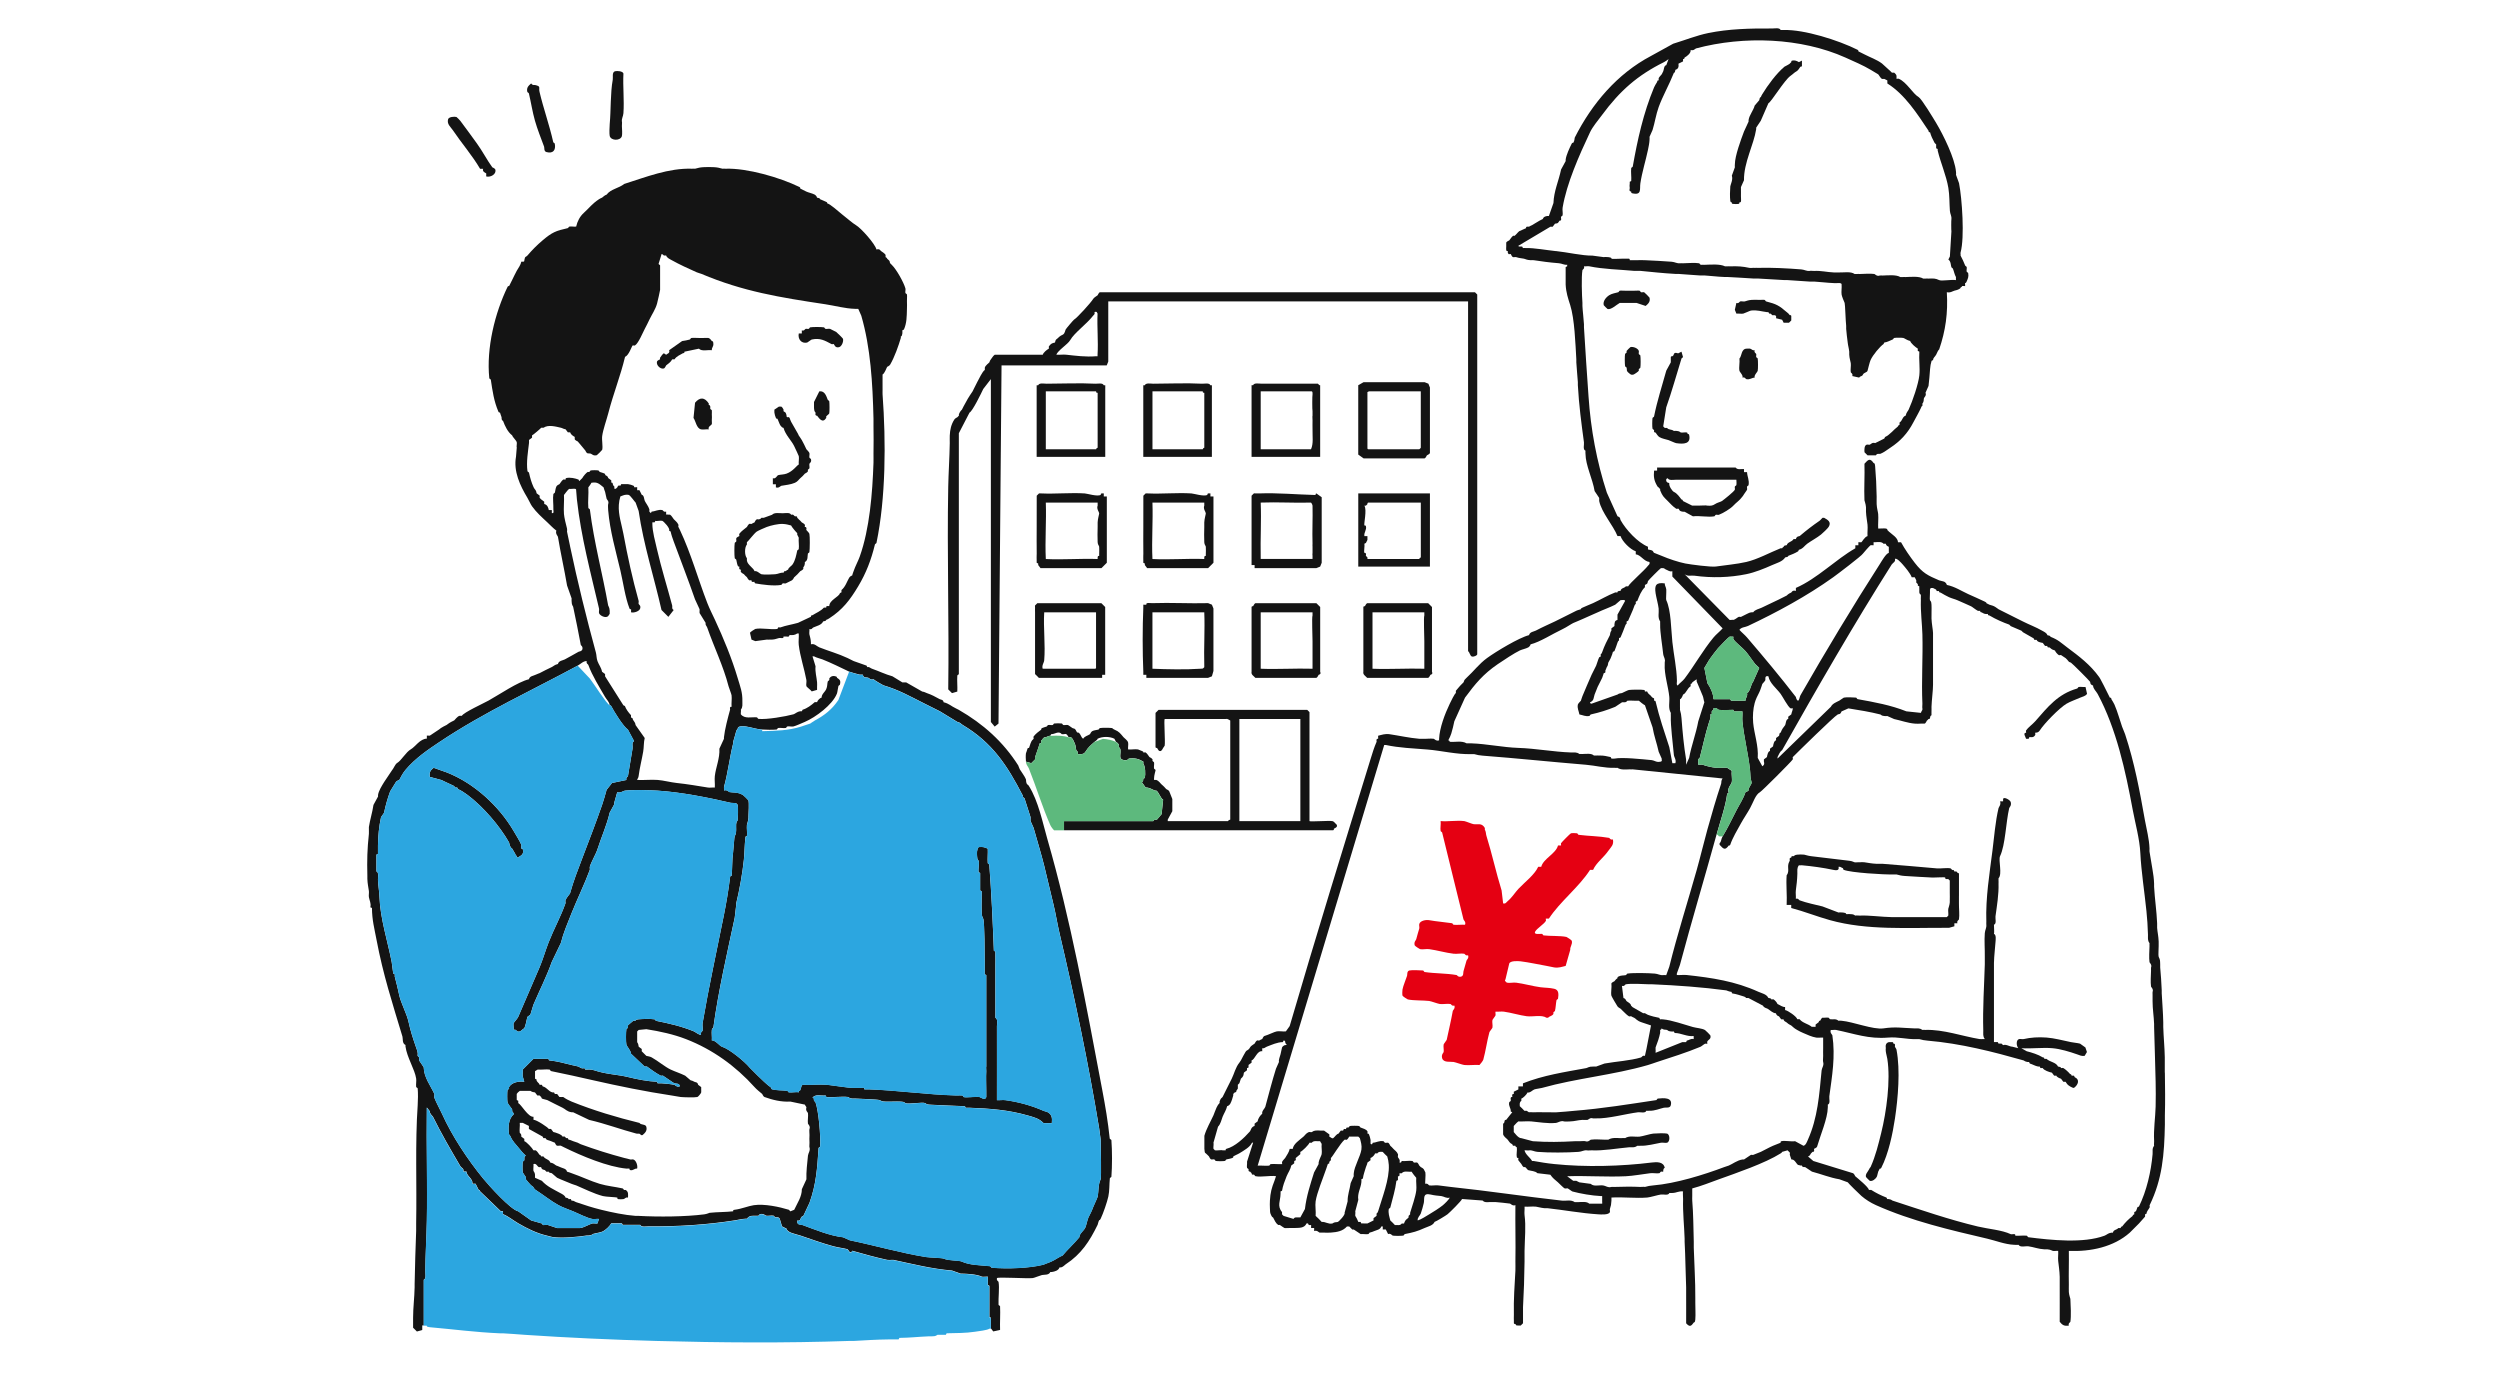
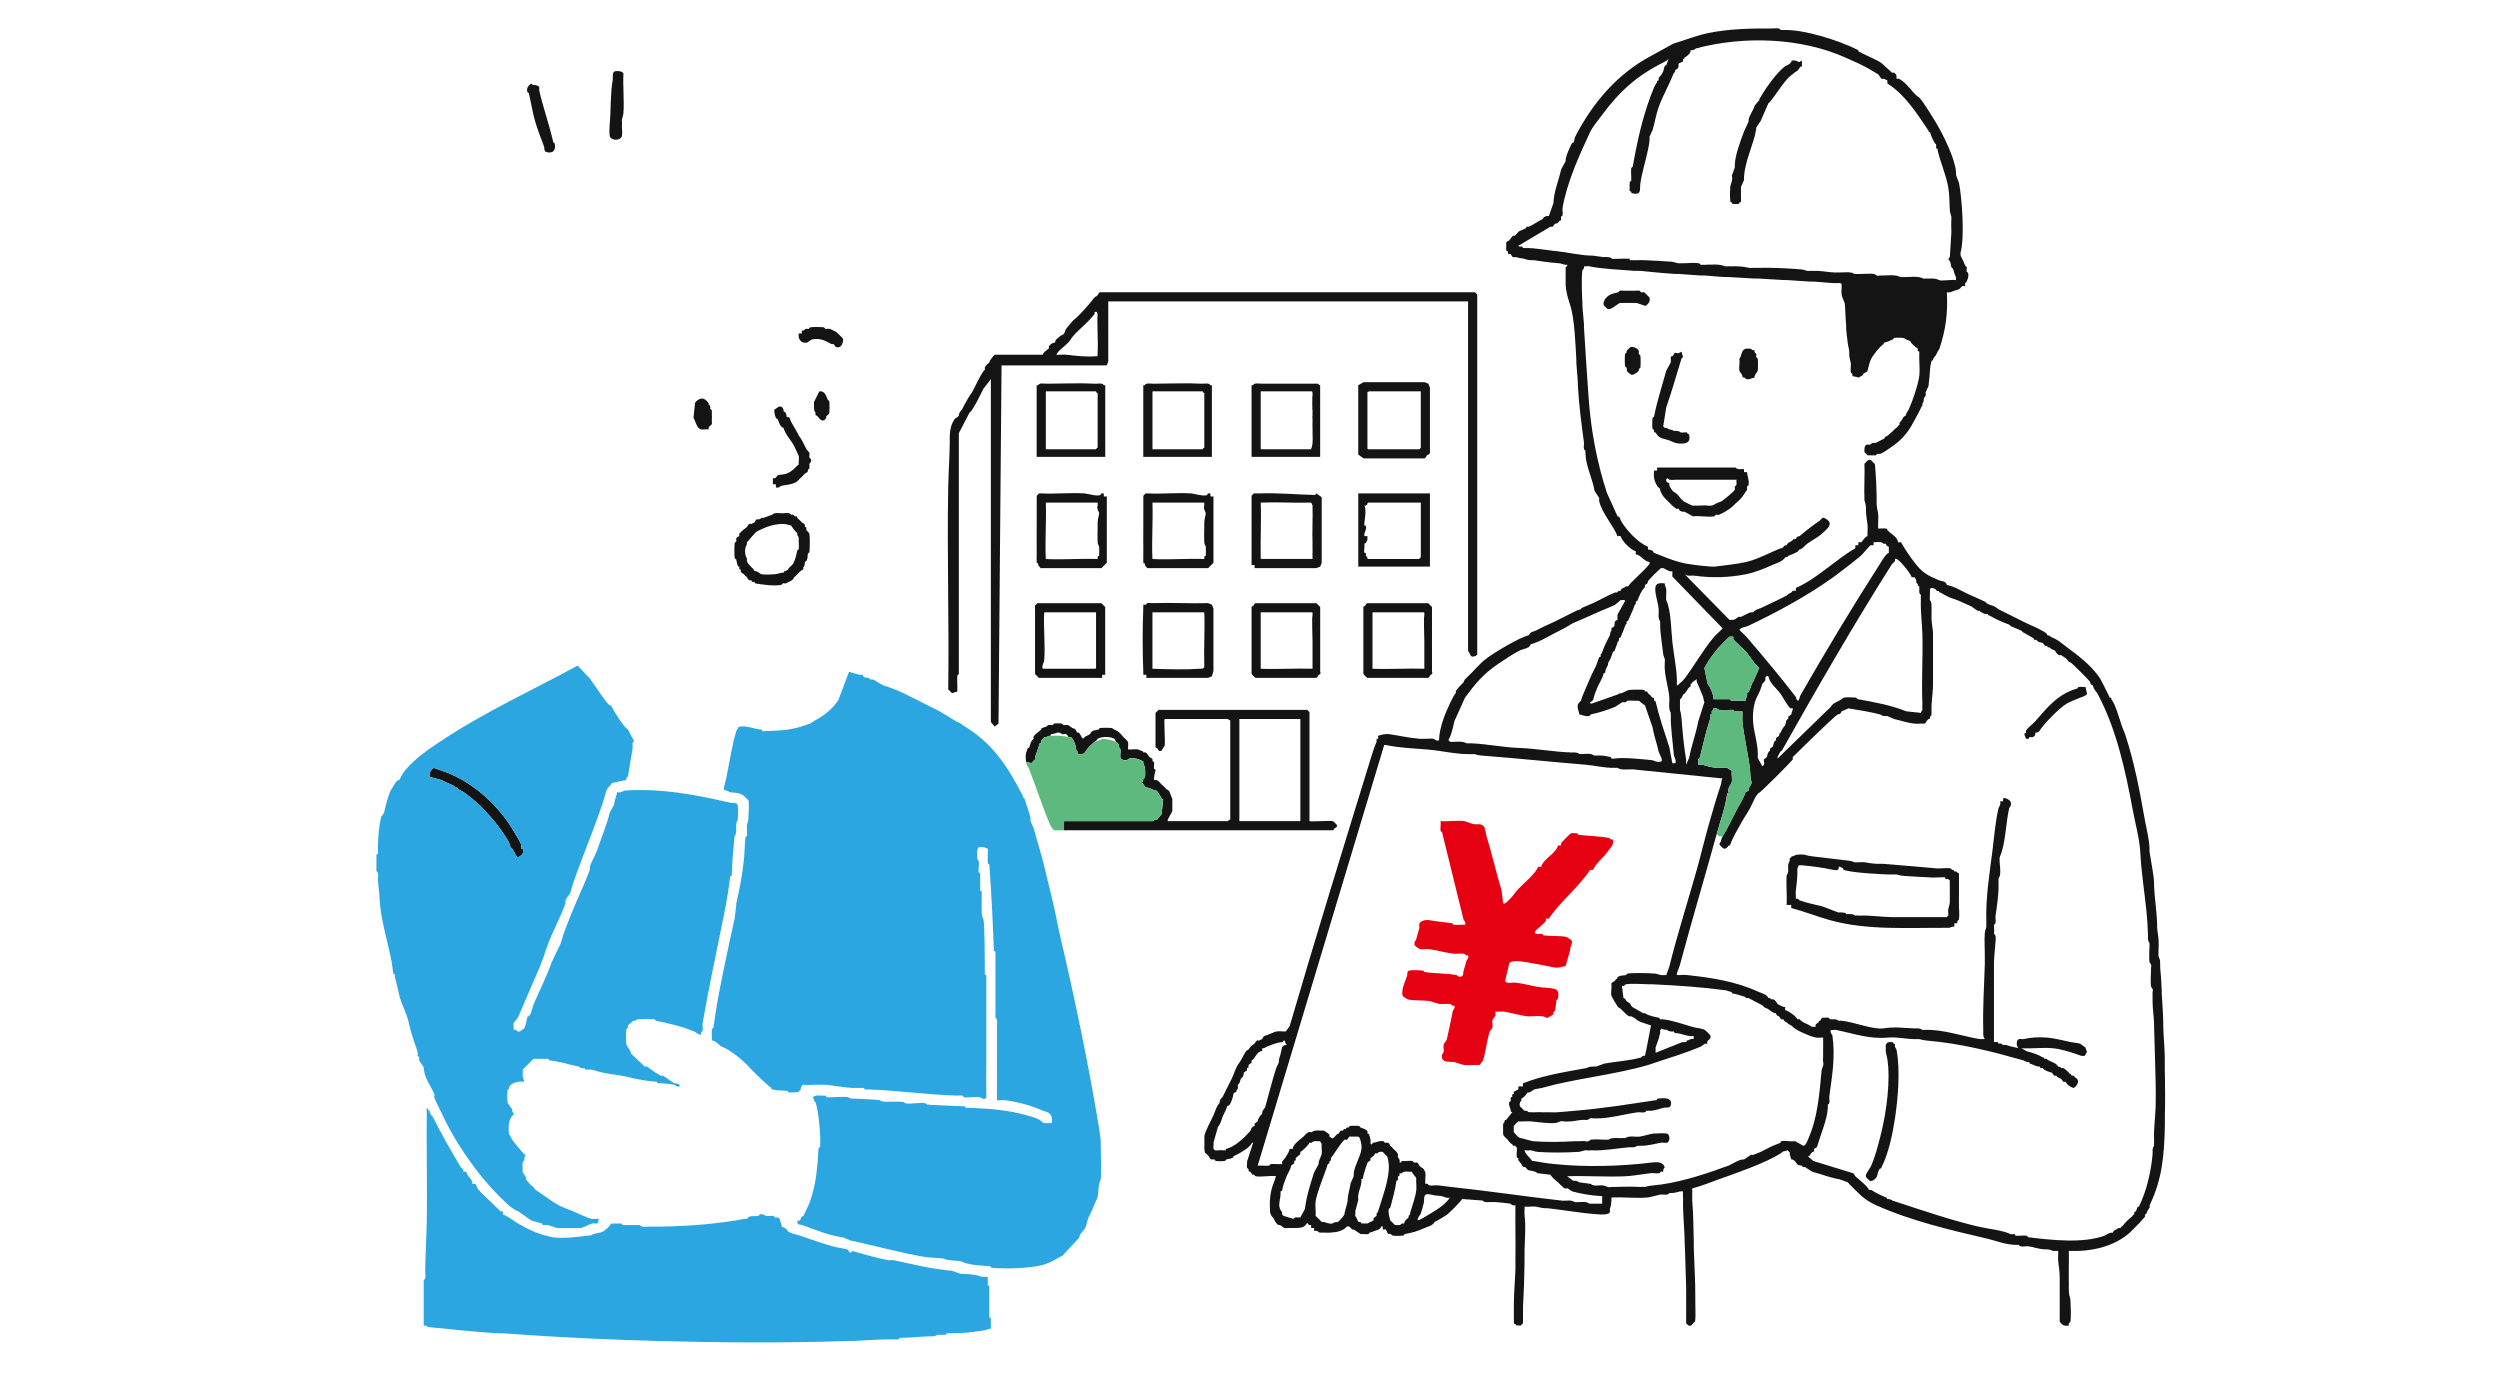
<svg xmlns="http://www.w3.org/2000/svg" id="_レイヤー_1" data-name="レイヤー 1" viewBox="0 0 1094.39 601.25">
  <defs>
    <style>
      .cls-1 {
        fill: #2ca6e0;
      }

      .cls-2 {
        fill: #141414;
      }

      .cls-3 {
        fill: #5db97d;
      }

      .cls-4 {
        fill: #e50012;
      }
    </style>
  </defs>
  <g>
-     <path class="cls-2" d="M210.17,73.9h1.33c-.57,1.29,1.27,1.87,1.33,2,.11.23-.06.92,0,1.33,1.92.54,4.57-1,4-3-.16-.55-1.29-.93-1.33-1-2.22-3.05-4.33-7.1-6.67-10.34-2.35-3.25-5.02-6.94-7.34-10.01-.25-.33-1.52-1.63-1.67-1.67-.94-.26-3.38-.07-3.67,1-.58,2.14,1.11,3.34,2,4.67,3.83,5.69,8.59,11.16,12.01,17.01Z" />
    <path class="cls-2" d="M231.52,40.87c.96,4.03,1.54,8.06,2.67,12.01,1.07,3.75,2.57,7.48,4,11.34.18.49-.16,2.01,1,2.34,2.9.8,4.21-.79,3.67-3.67-.05-.25-.61-.41-.67-.67-1.72-7.65-4.3-14.74-6.01-22.02-.47-1.98.8-2.36-2-3-.21-.05-.45.04-.67,0-.51-.09-.69-.29-1-.67-1.25,1.07-2.08,1.9-1.67,3.67.06.26.61.41.67.67Z" />
    <path class="cls-2" d="M272.24,59.55c.22-.8.06-3.27,0-4.34-.03-.6.15-1.69,0-2-.15-1.42.56-2.2.67-3.67.4-5.63-.29-11.66,0-17.35-.28-1.09-2.79-1.24-3.67-1-1.44.4-.82,2.68-1,3.67-1.08,5.89-.77,13.32-1.33,19.35-.1,1.11-.23,4.51,0,5.34.59,2.14,4.74,2.17,5.34,0Z" />
    <path class="cls-2" d="M947.65,469.54c-.03-2.22.04-4.46,0-6.67-.09-4.73-.54-8.77-.67-13.34-.02-.66.01-1.34,0-2-.08-4.37-.47-8.74-.67-12.68-.02-.44.02-.9,0-1.33-.2-3.62-.32-6.68-.67-10.01-.04-.43.02-.9,0-1.33-.07-1.9,0-1.91-.67-3.34-.23-.49.02-3.61,0-4.67-.01-.66.02-1.34,0-2-.08-2.39-.55-4.21-.67-6-.04-.66.03-1.34,0-2-.24-5.56-1.04-10.65-1.33-16.01-.02-.44.02-.89,0-1.33-.09-2.52-.33-3.85-.67-6-.4-2.57-.98-5.75-1.33-8.01-.06-.41.01-.9,0-1.33-.14-4.25-1.29-8.35-2-12.34-2.34-13.19-4.59-25.27-8.68-37.7-.35-1.06-.96-2.28-1.33-3.34-1.06-3.01-1.97-6.55-3.34-9.67-.25-.57-.96-1.74-1.33-2.34-.1-.15.1-.78-.67-.67l-2.67-5.34c-.66-1.13-1.38-2.8-2-3.67-3.96-5.51-8.78-9.09-14.02-13.01-2.88-2.16-3.81-3.27-7.34-4.67-.08-.03.3-.42-1.33-.67-.26-1.01-1.47-1.5-2.34-2-2.69-1.56-5.67-2.64-8.34-4-1.1-.56-2.76-1.38-4-2-.33-.17-.86-.43-1.33-.67-1.08-.54-2.77-1.38-4-2-.33-.17-.86-.43-1.33-.67-.24-.12-1.21-.94-2-1.33-.8-.4-1.7-.52-2-.67l-.43-.21c-.28-.14-.6-.3-.91-.45-.04-.02.21-.24-.67-.67-2.58-1.26-5.05-2.28-7.34-3.34-3.1-1.43-5.85-3.28-9.34-4,0-.46-.66-1.16-1-1.33-.6-.32-1.86-.46-2.34-.67-4.97-2.11-7.22-3.2-10.68-7.67-2.04-2.63-4.46-6.13-6.01-9.01h-1.33c-.05-1.97-2.55-3.37-4-4.67-.09-.08-.17-.28-.67-.67-.04-.03.23-.53-.67-.67-.79-.12-1.8.02-2.67,0-.22,0-.45.01-.67,0-.12-2.08.17-4.26,0-6.34-.07-.88-.59-2.52-.67-4.34-.05-1.1.02-2.23,0-3.34-.09-4.79-.28-8.8-.67-13.34-.13-1.56-.52-1.13-.67-1.33-1.61-2.3-2.37-1.47-4,.33.17,5.32-.23,10.69,0,16.01,0,.16.57,1.6.67,3,.05.66-.03,1.34,0,2,.09,2.12.5,4.03.67,5.67.16,1.6-.11,3.38,0,5-1.27.33-2.41,2.55-2.67,2.67-.23.11-.92-.06-1.33,0v1.33h-1.33v1.33c-8.58,4.87-16.65,13.27-26.03,17.35v1.33c-1.53-.51-1.89.62-2,.67-1.48.61-1.88,1.28-2,1.33-.59.28-.92.45-1.33.67-2.83,1.49-6.4,3.04-9.68,4.67-1.01.5-2.96.85-3.67,2-.22.03-.45-.03-.67,0-1.06.12-1.14.3-2,.67-.9.39-1.76.95-2.67,1.33-.23.1-.67-.13-1,0-.56.23-1.58,1.2-2.34,1.33-.34-.16-1.19.14-1.67,0l-19.69-20.02c1.41,1.11,2.84.46,4.34.67,7.58,1.05,15.36.83,22.69-.67,3.71-.76,7.82-2.42,11.35-4,1.91-.86,4.49-1.47,5.67-3.34,1.63-.24,1.25-.64,1.33-.67,1.54-.61,2.9-1.11,4.34-2l.33-.67c1.71-.37,2.5-1.83,3.67-2.67,1.81-1.3,4.3-2.62,6.01-4,.74-.6,2.92-2.66,3.34-3.34,1.3-2.12-.32-3.08-2-4h-.67c-.48.38-.86,1.01-1.33,1.33-2.98,2.04-5.83,4.23-8.68,6.67-.16.14-1.31-.06-1.67,1.33h-1c-.81,1.34-2.59,1.21-3,2.67-1.55.16-1.13.53-1.33.67-.69.47-.62.65-.67.67-.18.08-.47-.08-.67,0-4.91,1.98-10.12,4.87-15.02,6-4.2.97-9.08,1.37-13.35,2-2.01.3-10.95-.86-13.35-1.33-3.03-.6-7.33-2.04-10.34-3.34-.75-.32-3.18-1.23-3.34-1.33-.57-.39-.03-1-2-1.33-.27-.05-.51.08-.67-.33v-1c-4.39-1.78-9.59-7.33-12.01-11.68-.3-.54.2-1.08-1.33-1.67l-4.67-10.34c-4.44-13.67-7.03-27.63-8.01-42.03-.69-10.16-1.43-20.44-2-30.36-.03-.44.02-.9,0-1.33-.15-2.67-.57-5.7-.67-8.01-.02-.44.03-.9,0-1.33-.24-3.3-.51-11.36,0-14.34.04-.26,1.04-.6.67-1.67.75.09,1.65-.14,2.34,0,6.2,1.28,13.24,1.4,19.69,2,.87.08,1.8-.08,2.67,0,5.15.49,10,1.04,15.35,1.33.44.02.9-.03,1.33,0,2.85.18,6.12.49,9.34.67.66.04,1.34-.04,2,0,2.64.14,5.68.57,8.68.67.44.01.89-.02,1.33,0,3.79.16,7.37.45,11.35.67.66.04,1.34-.04,2,0,3.5.19,7.56.46,11.35.67.44.02.9-.02,1.33,0,2.99.13,6.6.52,10.01.67.66.03,1.34-.03,2,0,2.61.13,5.63.56,8.68.67.44.02.9-.03,1.33,0,.44.03.96-.08,1.33,0,.92.21.62.65.67.67.12,1.4-.18,2.98,0,4.34.09.7,1.02,3.01,1.33,3.67.22.46.43,8.14.67,10.01.05.43-.03.9,0,1.33.12,2,.44,3.91.67,6,.16,1.5.53,2.5.67,4,.04.44-.03.9,0,1.33.1,1.73.55,2.79.67,3.67.17,1.25-.21,2.81,0,4,.05.26,1.03.6.67,1.67l3,.67c.64-.88,1.23-.35,1.67-1.33.4-.9,1.77-.87,2-1.67.36-1.26.86-3.57,1.33-4.67.95-2.18,4.13-5.98,5.67-7.01l.33-.67c1.3-.14,2.46-.85,3.67-1.33.28-.11.42-.61.67-.67.66-.15,3.34-.14,4,0,.52.11,1.66,1.04,3,1.33.26,1,2.35,2.75,3.34,3.34.05.33-.11.71,0,1l.67.33c-.25,3.34.34,7.06,0,10.34-.38,3.73-2.96,11.28-4.67,15.01-.36.79-.93,1.05-1.33,2.67-1.46.42-1.33,2.19-2.67,3v1c-.85.43-.63.64-.67.67-2.03,1.57-3.6,3.76-5.67,4.67l-.33.67-4,2c-1.3-.45-1.84.49-2.34.67-.38.14-.91-.12-1.33,0-1.13.32-1.1,2.25-1,3.34l1.33,1.33h3.67c.54-1.02,1.44-.46,2-.67,1.4-.52,3.2-1.93,4.34-2.67,4.39-2.87,7.6-6.38,10.01-11.01,1.11-2.13,2.34-4.19,3.34-6.34.15-.33.21-.77.67-1v-1c.77-.88.46-1.68.67-2.34.11-.35,1.22-1.16.67-2.34l1.33-3c.32-2.54.46-4.7.67-7.34.11-1.39.28-2.36.67-3.67l.67-.33c-.06-.93.8-1.38,1.33-2.34.44-.78.65-1.71,1.33-2.34,2.77-8.16,3.89-15.8,3.34-25.02,1.5.4,2.29-.36,3.34-.67.73-.22,1.11-.2,2-.67.85-.45.63-.64.67-.67.8-.46.62-.65.67-.67.3-.11.91.06,1.33,0,.06-.42-.11-1.06,0-1.33.02-.04.29.24.67-.67.53-1.27.96-2.07.67-3.67-.05-.25-.61-.41-.67-.67-.13-.6.15-1.45,0-2-.07-.26-.57-.39-.67-.67-.52-1.42-1.26-2.91-2-4.34.1-.36-.1-.97,0-1.33,1.85-6.57.64-23.7-.67-30.36l-1.33-3.67c.09-.32.03-.93,0-1.33-.48-5.83-5.49-16.03-8.68-21.35-1.28-2.14-6.39-10.61-7.68-11.34-2.51-1.43-5.27-6.58-8.68-8.01-.36-.15-.88.12-1,0-.05-.43.09-.98,0-1.33-.17-.65-.56-.91-1-1.33h-1l-.67-.67-3.67-3.34c-2.27-1.72-5.16-2.68-7.68-4-.79-.41-1.76-.89-2.67-1.33-.03-.02.14-.43-.33-.67-8.36-4.2-23.5-8.97-32.37-8.67-.44.01-.92-.06-1.33,0-.44-1.15-2.63-.66-3.67-.67-9.75-.07-19.09.17-28.03,2-5.07,1.04-10.11,3.08-15.35,4.67l-9.68,5.34c-14.88,7.85-25.86,20.9-33.37,35.69-.16.31-.02,1.29-.67,2.34-.02.03-.42-.14-.67.33-.99,1.95-2.42,5.06-2.67,7.01-.03.22.02.45,0,.67l-2,3.67c-1.09,5.18-3.16,9.44-3.34,14.68l-2,5.67c-.22.02-.45-.03-.67,0-1.95.28-1.88,1.28-2,1.33-.59.27-.92.45-1.33.67-1.09.57-2.91,1.8-3.34,2-.62.29-.73.31-1.33.67-.28.17-1.41-.38-1.33.67l-3,1.33c-.71.59-1.29,1.46-2,2-.15.11-.54-.1-.67,0-.73.58-1.1,1.35-1.67,2-.07.08-1.18.48-1.33,1,0,.56,0,1.12,0,1.67,0,.53-.1,1.23,0,1.67.11.46.65.3.67.33.07.18-.06.45,0,.67l.33.67c.34.13.79-.1,1,0,.08.04.41,1.17,1,1.33.42.12.94-.13,1.33,0,1.49.48,1.88.4,3.34.67.71.13,1.29.61,3,.67.44.02.92-.06,1.33,0,3.49.54,6.94,1.01,11.01,1.33,1.46.12,2.25.81,3.67.67.06.2-.05.45,0,.67l-.67.33c.03,2.11-.04,4.23,0,6.34,0,.44-.02.9,0,1.33.19,3.53,1.01,5.9,2,9.01,1.92,6.03,2.28,17.08,2.67,23.69.03.44-.02.9,0,1.33.17,3.02.5,6.04.67,8.67.03.44-.02.9,0,1.33.48,8.81,1.55,16.72,2.67,25.02.15,1.09-.58,3.19.67,3.67-.08.38,0,.9,0,1.33.06,5.16,3.13,10.99,4,16.35l2,3c.04.21-.04.45,0,.67.04.21-.04.45,0,.67,1.05,5.1,6.08,10.56,8.01,15.35h1.33c.79,2.4,4.28,5.89,6.67,6.67v1.33c2.14.18,3.55,3.12,6.01,3.34.25,1.03-.22,1.09-.67,1.67-1.58,2.08-7.99,7.58-8.68,9.01h-1c-.68.85-2.09.65-2.34,2-.21.06-.46-.06-.67,0-.93.26-.62.65-.67.67-.26.09-.68-.12-1,0-3.22,1.23-6.36,3.14-9.68,4.67-1.4.65-3.12,1.25-4.67,2-.88.42-.62.65-.67.67-.31.15-1.21.29-2,.67-3.21,1.55-5.98,3.07-9.34,4.67-2.58,1.23-5.52,2.5-8.34,4-.89.47-2.66.54-3,2-4.38,1.09-14.47,7.19-18.35,10.01-3.58,2.6-5.84,5.79-9.01,8.67-1.47,1.34-.91,1.38-1.33,2-.03.04-.51.52-.67.67-1.08,1.02-1.65,1.86-2.67,3v1c-.56.27-2.21,3.71-2.67,4.67-2.19,4.54-4.46,10.65-4.67,15.35-.01.22.01.45,0,.67-1.21.51-2.14-.64-2.34-.67-1.52-.22-3.4.12-5.01,0-.44-.03-.9.04-1.33,0-4.26-.35-8.95-1.4-13.01-2-1.94-.29-3.38.27-5.01.67-.06.42.11,1.05,0,1.33-.01.03-.47-.14-.67.33-.14.33.1.78,0,1-1.09,2.47-1.79,4.83-2.67,7.67-11.83,38.42-23.98,77.76-35.37,116.76l-1.67,2.33c-1.26.15-2.82-.21-4,0-1.06.19-3.63,1.51-5.34,2-.59.17-.93,1.3-1,1.33-.62.29-.7.28-1.33.67-.19.12-.73-.18-1,0-.57.38-.92,1.27-1,1.33-.55.47-1.59.93-2,1.67-.88,1.58-1.28.88-2,2-.66,1.04-1.33,2.43-2,3.67l-.67,1c-1.66,2.01-2.3,4.91-3.34,7.01-.16.32-.43.86-.67,1.33-.52,1.05-1.39,2.83-2,4-.26.49-1.22,2.51-1.33,2.67-.49.72-.68.19-1.33,2-.08.22.1.54,0,.67-.77,1-.65.57-1.33,2-.57,1.19-.92,2.41-1.33,3.34-1.24,2.74-3.12,5.89-4,9.01.02,1.45-.03,2.9,0,4.34,0,.44-.04.9,0,1.33.21,2.49.26,1.44,1.33,2.67.28.32.35.39.67.67.08.07.49,1.19,1,1.33.42.12.94-.13,1.33,0,.28.09.42.62.67.67.82.15,3.18.15,4,0,.25-.04.4-.59.67-.67.81-.23,1.76-.27,2.67-.67.47-.21.3-.65.33-.67.6-.29.83-.39,1.33-.67.41-.22.68-.27,1.33-.67,2.06-1.26,4.57-2.71,5.34-4.34.22-.47.64-.31.67-.33l-2.67,8.34c.11.84-.17,1.91,0,2.67.05.24.55.38.67.67.09.21-.08.51,0,.67.26.48.64.3.67.33.3.39.27.37.67.67.03.02-.14.41.33.67.15.08.46-.09.67,0,.29.12.43.61.67.67,2.4.54,6.38-.39,9.01,0-.16.36-.38,1.29-.67,2-1.23,3.09-1.81,5.21-2,8.67-.06,1.07-.06,2.26,0,3.34.09,1.54-.1,1.89.67,3.34.45.84.64.63.67.67.73,1.18,1.02,2.49,2.34,3.34.15.1.5-.1.67,0,.43.26,1.77,1.28,2,1.33.64.14,1.59-.05,2.34,0,.65.04,1.35.04,2,0,2.08-.11,4.36.19,5.34-2,.23.02.49-.05.67,0,.08.02-.07,1.01,1.33.67v1.33h1.33v1.33c1.23-.51,2.1.63,2.34.67.51.09,1.12-.05,1.67,0,1,.09,2.32.07,3.34,0,2.64-.19,5.18-.61,7.01-2.67h1l1.33,1.33c.22.02.45-.03.67,0l3,2c1.06-.12,2.34.18,3.34,0,.25-.04.4-.59.67-.67.92-.26,1.07-.25,2-.67.96-.43,2.65-.6,3-2,.16.1.57-.11.67,0v1.33h1.33l1,2c1.05-.47,1.81.63,2,.67.98.17,3.65.15,4.67,0,.25-.04.41-.62.67-.67,3.61-.72,5.32-1.14,8.68-2.67,1.45-.66,3.59-1.02,4.34-2.67.6-.12,5-2.8,5.67-3.34,1-.8,6.14-5.9,6.34-6.67l9.01.67c.96,1.18,2.81.53,4.34.67.43.04.9-.05,1.33,0,1.86.19,4.36.38,6.34.67.19.03,1.13,1.18,2.34.67-.11,8.21.15,16.47,0,24.69-.02,1.32.07,2.68,0,4-.35,6.27-.83,12.67-.67,19.35.02.88-.08,1.8,0,2.67.03.33-.03.67,0,1,.17.46.64.31.67.33.38.38-.1.69,1.33.67.33,0,.66,0,1,0l1-1c.03-1.67-.04-3.35,0-5,.02-.66-.04-1.34,0-2,.36-6.5.59-13.14.67-20.02.02-1.55-.03-3.12,0-4.67.09-5.59.67-10.64,0-15.68-.15-1.15.1-2.49,0-3.67,1.63.12,3.4-.17,5.01,0,.67.07,2.13.53,3.67.67.44.04.9-.05,1.33,0,7.26.8,14.82,2.21,22.02,2.67,1.39.09,4.95.37,5.34-1,.12-.42-.13-.94,0-1.33.5-1.58.54-1.79.67-3.67.03-.44-.03-.9,0-1.33,5.11-.3,10.63.41,15.68,0,1.28-.1,4.65-1.15,6.01-1.33,1.09-.15,3.19.58,3.67-.67.38.08.9,0,1.33,0,1.78-.02,2.82-.93,4.67-.67-.2.42.02,2.48,0,3.34-.17,5.92.51,11.94.67,17.35.01.44-.02.9,0,1.33.37,6.71.39,13.59.67,20.02.04.88-.02,1.79,0,2.67.09,4.32-.07,8.68,0,13.01,1.58,1.79,2.23,1.23,3.34-.33.15-.21.54.22.67-1.33.19-2.32-.02-4.96,0-7.34,0-.66,0-1.34,0-2,.06-7.44-.48-15.05-.67-22.02-.02-.88.03-1.79,0-2.67-.18-6.28-.18-12.06-.67-18.01-.05-.65,0-1.34,0-2v-3.34c3.99-1.05,7.99-2.67,11.68-4,7.74-2.79,20.07-6.96,27.03-11.34.63-.39.46-.41.67-.67l2.34-.67,1,1c.13.33-.1.76,0,1,.26.66.59,1.92.67,2,.1.1.85-.34,2,1.33,1.09,1.58.91.89,2,1.33.18.07.46-.07.67,0,.04.01-.25.46.67.67.22.05.46-.05.67,0l3,2c4.14,1.09,7.89,2.66,12.01,3.34l3.67,1.33c.18.38,5.19,5.3,6.01,6,1.8,1.54,3.95,2.93,6.34,4,15.5,6.96,32.87,10.97,48.72,14.68,3.63.85,7.79,2.51,11.68,2.67.55.02,1.74.12,2,0,.73,1.3,3.06.49,4.34.67,2.29.31,4.25,1.17,7.01,1.33.44.03.9-.04,1.33,0,1.48.14,1.88.57,2.34.67.68.14,1.59-.09,2.34,0,.11,1.41-.15,2.96,0,4.34.24,2.18.6,4.38.67,7.01.03,1.1-.02,2.23,0,3.34.08,5.44-.06,10.9,0,16.35,1.18,1.5,2.05,1.96,4,1.67-.37-1.07.62-1.41.67-1.67.39-2.29.14-7.45,0-10.01,0-.16-.57-1.61-.67-3-.08-1.09.03-2.24,0-3.34-.12-4.88.09-9.8,0-14.68,9.5.4,19.63-1.71,26.7-8.01l4-4,2.67-3v-1l.67-.33c-.05-.92.94-1.88,1.33-2.67.16-.31-.11-.78,0-1,5.55-11.43,6.42-22.05,6.67-35.36.03-1.33-.04-2.68,0-4,.18-6.38.09-11.93,0-18.68ZM681.02,109.92c-3.93-.41-9.56-1.44-13.01-1.33-.44.01-.96-.08-1.33,0l-.33-.67h-1s-.7.09-.67-.33l14.02-8.34h1l1-1.33c1.52-.2,1.17-.17,2-1.33.02-.03.51.13.67-.33.13-.39-.12-.91,0-1.33.08-.27.62-.42.67-.67.18-1.01-.17-2.32,0-3.34,1.79-10.67,7.19-22.8,12.01-33.03,1.17-2.47,3.53-5.23,5.34-7.67,7.66-10.36,15.34-17.23,27.03-23.02.57-.28,1.47-.9,2-1.33l-1,2.67c-1.04.07-1.05,2.13-1.33,2.67-.21.39-.42.83-.67,1.33-.05.11-1.05,1.1-1.33,1.67v1c-.77-.11-.57.52-.67.67-.36.57-1.12,1.81-1.33,2.34-4.74,11.37-7.25,22.93-9.34,34.69-.05.26-.64.42-.67.67-.22,1.78.15,3.85,0,5.67l-.67.33c.14.68-.2,1.87,0,2.34v.67c-.37,1.3.47,1.14.67,1.33.03.03-.11.56.33.67,4.45,1.06,3.29-1.78,3.67-4.34.73-4.85,2.35-9.96,3.34-14.68.26-1.24.65-3.19.67-4.34,0-.43.09-1,0-1.33l1.33-3c.98-3.12,1.49-6.74,2.67-10.01,1.72-4.76,4.62-9.84,6.67-15.01.03-.08.42.3.67-1.33,1.34-.36,1.5-1.42,1.33-2.67l2-1v-1c.49-.15.55.04.67-.67,1.23-.7,2.82-1.95,2.67-3.34,1.27.49,1.98-.57,2.34-.67,20.98-5.61,45.98-4.7,65.41,4,3.55,1.59,7.94,3.49,11.01,5.34.56.34,3.07,1.8,3.34,2,.28.22.98,1.7,1.67,2h1l1.33.67v1.33c7.72,4.84,13.18,13.43,18.02,20.68.09.14-.1.78.67.67.45,1.69,1.13,3.04,2,4.67l.67.67c.09.16-.08.47,0,.67v1l.67.33c.04.22-.05.46,0,.67,1.28,5.38,3.74,10.82,4.67,16.35.55,3.28.43,6.6.67,10.01.1,1.47.82,2.24.67,3.67-.11.24-.11,5.1,0,5.34l-.67,11.01-.67,1.33c1.16.77,1.03,2.56,1.33,3.34.11.27.56.4.67.67.5,1.22.67,2.53,1.33,3.67-.09.36.04.9,0,1.33-1.64-.37-6.26.51-7.34,0-1.7-.8-2.45-.74-4.67-.67-.44.01-.92-.06-1.33,0h-1c-1.81-1.11-5.27-.75-7.68-.67-.44.01-.92-.06-1.33,0h-1c-1.81-1.11-5.27-.75-7.68-.67-.44.01-.92-.06-1.33,0-1.21.51-2.14-.64-2.34-.67-1.7-.25-4.5-.06-6.34,0-.44.01-.92-.06-1.33,0h-1c-1.67-1.21-4.72-.6-7.01-.67-.66-.02-1.34.03-2,0-3.08-.13-5.63-.83-8.68-.67-.6.03-1.69-.15-2,0-1.42.14-2.21-.55-3.67-.67-5.82-.47-13.3-.86-19.02-.67-.44.01-.92-.06-1.33,0-.74-.09-1.66.14-2.34,0-2.95-.63-5.01-.78-8.34-.67-.44.01-.92-.06-1.33,0h-1c-2.24-1.11-6.19-.76-9.01-.67-.44.01-.92-.06-1.33,0-.53.15-.74-.62-1-.67-1.7-.3-5.09-.06-7.01,0-.44.01-.92-.06-1.33,0-1.42.14-2.21-.55-3.67-.67-3.94-.32-7.94-.49-11.68-.67-2.21-.11-4.46.08-6.67,0-.07-.16.12-.56-.33-.67-1-.02-2.01.03-3,0-1.07-.03-4.17.24-4.67,0-.08-.04.31-.49-1.33-.67-.49-.05-1.77-.11-2,0l-5.01-.67c-4.45.07-10.94-1.47-16.02-2ZM828.19,247.03c.49-.77,1.68-1.04,1.33-2.34.68-.65,2.82,1.74,3.34,2.34,1.27,1.46,3.36,3.9,4,5.67h1.33l.67,1.33v1c.45.41.88.7.67,1.33l.67.33c-.1.26,0,.91,0,1.33.01.99-.25,1.75.67,2.34v1c-.08.39.01.89,0,1.33-.17,5.12.54,10.43.67,15.01.27,10.05-.45,20.37,0,30.36.03.61-.15,1.67,0,2v.67c-.21.29-.55.94-.67,1.33l-6.34-.67c-6.81-2.71-13.94-4.02-21.36-5.34-.26-.05-.42-.64-.67-.67-1.13-.14-4.36-.21-5.34,0-.23.05-1.57,1.11-2,1.33-1.22.63-3.02,1.28-3.67,2.67l-23.36,22.68v-.67c.63-1.06.88-2.25,2-3,15.55-27.58,31.31-54.95,48.05-81.4ZM771.46,335.43l-2-3.67c.39-5.3-1.56-10.51-2-15.35-.26-2.91-.03-6.12.67-8.67.43-1.6,1.24-3.19,2-4.67.42-.81.45-1.16.67-1.67.34-.78.49-1.58.67-2,.05-.11,1.04-1.07,1.33-1.67v-1c.07-.03-.03-1.03,1.33-.67.51,2.99,3.54,5.25,5.34,7.67.89,1.2,3.2,5.69,4.34,6.34.31.18.87-.12,1,0-.03,1-.48,1.58-.67,2.67l-1.33,1v1c-1.03,0-1.09,2.31-1.33,2.67-1.02,1.49-1.17,1.24-2,3.34-.03.08-.49-.34-.67,1.33l-1.33,1v1c-.9.21-1.18,1.78-1.33,2.67l-1.33,1v1c-.9.21-1.18,1.78-1.33,2.67l-1.33,1v1c.51,1.56-.63,1.89-.67,2ZM765.12,274.05c12.57-5.93,25.87-13.11,37.37-21.35,1.78-1.27,12.45-9.36,13.01-10.34.14-.24,3.02-3.52,3.34-3.67.23-.11.92.06,1.33,0v-1.33c.22-.01.45.02.67,0,1.27-.1,2.95-.3,3.67.67h1c.21.8.63,1.03,1.33,1.33v2.67c-1.24.24-3.16,3.7-4,5-11.83,18.42-23.86,38.44-34.71,57.38-.29.5-.45,2.02-1,2.34-.84-.31-.87-1.5-1-1.67-6.66-8.64-14.12-17.58-21.36-26.02-1.01-1.18-2.29-2.17-3.34-3.34.87-1.21,2.49-1.11,3.67-1.67ZM757.11,278.72c.44-.13,1.13.07,1.67,0,.12.12-.18.69,0,1,.75,1.35,4.04,3.84,5.34,5.34,1.24,1.43,2.83,3.82,4,5.34.55.71,1.41,1.3,2,2l-2.67,6c-.97,1.11-1.3,4.4-2.67,5,.36,1.45-.74,2.09-.67,3.34h-6.34l-.33-.67c-2.44.01-4.9,0-7.34,0-.15-2.54-1.26-4.93-2.67-7.01l-1.33-6.67c.94-1.43,1.65-2.94,2.67-4.34.84-1.15,2.37-3.21,3.34-4.34.62-.72,4.67-4.9,5.01-5ZM712.06,273.05v-1l.67-.33c.89-2.2,1.99-4.27,2.67-6.34.15-.45.26-.73.67-1v-1l.67-.33c.84-2.12,1.71-4.46,3.34-6v-1c1.53-.59,1.04-1.13,1.33-1.67.25-.45,5.3-5.52,5.67-5.67h1c.53.03.72.45,1.33.67.9.32,1.41,1,2.67.67v2.34l22.02,22.68c-1.22,1.39-2.84,2.6-4,4-4.57,5.5-8.48,12.47-12.68,18.01-.8,1.05-2.14,1.95-3,3-.66-.14-.32-1.38-.33-2-.09-5.64-1.44-11.62-2-17.01-.59-5.62-.55-13.85-2.67-18.35-.21-.45.06-2.45,0-3.34-.03-.44.05-.9,0-1.33-.14-1.17-.68-1.61-.67-2.67-3.78-.5-4.54.73-4,4.34.26,1.77,1.15,4.93,1.33,6.67.2,1.9-.53,3.92.67,5.67-.06.41.02.9,0,1.33-.11,3.21.95,9.21,1.33,13.01.09.86.71,1.71.77,2.74-.04.31-.06.61-.11.92-.03.21.01.45,0,.67-.29,4.35,1.62,10.11,2,14.34.21,2.31-.59,4.91.67,7.01-.06.41.01.9,0,1.33-.15,4.55.9,11.94,1.33,17.01.09,1.09,1.14,2.19.67,3.67-.44.03-.9.03-1.33,0l-1.33-7.01c-2.11-6.45-4.37-13.07-6.01-20.02-.11-.45-.65-.3-.67-.33-.1-.22.13-.65,0-1l-.67-.33-.67-.67c-.3-.43-.23-.37-.67-.67l-.67-.67-.33-.67c-.35-.13-.78.1-1,0-.03-.02.12-.56-.33-.67-.95-.23-5.54-.17-6.67,0-.46.07-2.63,1.18-3,1.33-.46.18-1.25.03-2,.67l-11.35,4c-.13-.1-.54.22-.67-.67.47,0,1.13-.65,1.33-1,.32-.56.47-1.9.67-2.33.51-1.15.93-2.44,1.33-3.34.53-1.16,1.41-2.66,2-4,.35-.78.49-1.59.67-2,.03-.06,1.05-.06.67-1l.67-1.67c.63-.74.49-1.57.67-2,.27-.65.86-1.27,1.33-2.67.27-.79.47-1.01.67-2l.67-.33c.53-1.31.94-2.47,1.33-3.67.15-.45.26-.73.67-1v-1l.67-.33c.72-1.77,1.46-3.36,2-5,.15-.45.26-.73.67-1ZM738.09,332.43c-.98-5.87-1.53-11.84-2-18.01-.11-1.39-.28-2.36-.67-3.67.06-.41-.01-.9,0-1.33.04-1.1-.02-2.23,0-3.34.52.02,1.19-1.44,1.33-2,1.5-.67,1.75-2.68,3.34-3.67v-1c.92-.29.63-.64.67-.67.3-.23,1.91-1.45,2-1.33.04.32-.12.72,0,1,.87,2.1,1.92,4.44,2.67,6.34.25.63.42,2.06.67,2.67l-2.67,8.34c-1,5.47-3,10.54-4,16.01l-1.33,3c-.04-.2.02-.44,0-.67-.06-.54.09-1.15,0-1.67ZM635.31,321.09c.53-1.71.96-3.57,1.33-5.34l4.67-10.34c4.52-6.14,8.01-10.34,14.35-14.68,2.53-1.73,7.38-4.92,9.68-6,.89-.42,2.67-.78,3.67-1.33.35-.2,1-.87,1-1.33,4.15-1.03,9.52-4.55,14.02-6.67,1.68-.79,3.86-2.31,4.67-2.67,1.49-.67,3.28-1.33,4.67-2,1.77-.86,3.96-1.7,6.01-2.67,2.33-1.11,5.31-2.15,7.68-3.34l2.34-2c.59-.03,1.88-.3,2,.33l-3.34,6c-.03.78.04,1.57,0,2.34-1.26.29-1.2,1.06-1.33,2-.03.22.02.45,0,.67l-1.33,1v1c-.63.7-.52,1.73-.67,2-1.15,2.18-2.4,4.65-3.34,7.34-.15.44-.26.74-.67,1v1l-.67.33c-.57,1.18-.92,2.73-1.33,3.67-.6,1.35-1.39,2.65-2,4-1.4,3.08-2.68,6.28-4,9.34-.34.79-.48,1.55-.67,2-.05.11-1.23,1.2-1.33,1.67-.36,1.63.42,2.84.67,4.34,1.54.29,2.66.98,4.34.67.25-.05.41-.61.67-.67,3.81-.85,7.15-1.89,10.68-3.34l3-2c.44-.03.9.05,1.33,0,.67-.08.85-.65,1-.67,1.6-.17,3.38.12,5.01,0,.07.15,2.33,1.91,2.67,2l3.34,9.67c.6,3.67,1.9,7.08,2.67,10.68l1.33,3c-.11.24.17.73,0,1-.3.48-.64.31-.67.33-1.48.46-2.57-.56-3.67-.67-4.6-.44-12.99-1.34-16.35-.67-.38.08-.89-.01-1.33,0l-.33-.67c-1.79-.35-2.96-.74-5.01-.67-.44.01-.92-.06-1.33,0h-1c-1.04-1.06-3.37-.72-5.01-.67-.44.01-.92-.06-1.33,0-1.24-.93-2.28-.62-3.67-.67-7.75-.27-15.37-1.75-23.03-2-6.78-.22-13.91-1.78-20.69-2-.22,0-.45-.01-.67,0-.44.02-.91-.06-1.33,0-2.13-1.26-4.88-.46-7.34-.67-.24-.55-.1-.43-.67-.67.52-.99,1-1.91,1.33-3ZM549.21,491.89v1c-1.52.39-1.68,1.97-2,2.34-2.66,3.03-6.68,6.76-10.34,7.67-.46.13-.25.49-.33.67h-1.33c-.54-.25-2.41.15-3.34,0l-.67-.67c-.13-.78.21-2.21,0-2.67l2-7.01c1.18-1.19,1.48-3.06,2-4.34.71-1.72,1.55-2.84,2-4.67.47,0,1.13-.65,1.33-1,.61-1.06,1.04-2.6,1.33-3.67.06-.21-.05-.46,0-.67l.67-.67c.12-.08.78.1.67-.67l.67-1v-1c.09-.18-.09-.5,0-.67l.67-.67.67-2,.67-.67c.64-.73.49-1.61.67-2l1.33-1v-1c.15-.07.5.12.67-.33.04-.33-.03-.68,0-1l1.33-1v-1c1.49-.38,2.34-4.33,4.67-4v-1.33c.89.24,1.25-.38,2-.67,2.27-.86,4.56-1.95,7.01-2l.33-.67s.4-.14.67.33c.12.22-.09.99.67,1.33.03.42-.65.3-.67.33-.42-.03-1.27.76-1.33,1-.25.88-.43,2.08-.67,3-.23.89-.97,2.69-.67,3.34l-1.33,3c-1.7,5.44-3.11,10.93-4.67,16.68-.18.67-1.66,1.9-1.33,3-.89.79-1.83,2.01-2,3.34l-1.33,1ZM575.24,513.24c-1.63,5.2-3.35,10.4-4,16.01l-2,3.67c-.22.01-.45-.03-.67,0-.92.13-1.73-.34-2.34.67l-4.34-1.33-.67-.67v-1c-2.26-2.6-.7-5.07-.67-7.67,0-.42.1-1.07,0-1.33l.67-.33c.33-2.1,1.18-4.32,2-6.34.69-1.69,1.68-2.87,2-4.67l1.33-1v-1l.67-.33c.13-.33-.09-.75,0-1l2-1.67v-1c.78-.2,3.8-3.22,4-4h1c.82-1.12,2.33-.56,3.67-.67.2.64.66.79.67,1.33-.16,1.36.23,3.05,0,4.34-.13.74-1.13,2.31-1.33,3.67-.03.21.01.45,0,.67l-2,3.67ZM592.59,514.91l-1.33,3c-.37,2.67-1.39,5.17-1.33,8.01l-1.33,5c.41.84-2.52,3.87-3,4-.75.21-1.31-.07-2.34.67-1.86.39-2.96-.84-4.67-.67-.08-.17-2.5-2.59-2.67-2.67.2-2.01-.28-4.41,0-6.34.55-3.75,3.29-10.28,4.67-14.34.26-.75.45-1.28.67-2l.67-.33c-.21-.64.21-.93.67-1.33v-1c.53-.23,4.16-6.5,6.01-8.01.15-.13.73.19,1,0,.57-.41.94-1.28,1-1.33.11-.09.45.06.67,0h3.34l.67.67c.44,1.69.94,3.17.67,5-.46,3.05-3.09,7.28-3.34,10.34-.03.4-.09,1.09,0,1.33ZM603.27,530.25c-.14.46-.27.72-.67,1v1l-1.33,1v1c-.9.39-1.77.95-2.67,1.33h-1.33c-.43,0-1.01-.09-1.33,0l-.33-.67h-1c-.19-.63-.95-2.15-1.33-2.67v-.67c.07-.14.07-1.14,0-1.33l1.33-5c-.5-2.8,1.14-5.3,1.33-7.67.03-.4.09-1.09,0-1.33l.67-.33c.22-1.76.86-3.33,1.33-5,.21-.75.49-.93.67-2l1.33-1v-1c.75-.19,1.81-1.26,2-2h1c.57-.88,1.34-.7,2.34-.67.06.13,1.87,1.94,2,2,.37,1.35.58,2.22.67,3.67.38,6.21-2.98,14.6-4.67,20.35ZM619.96,521.25c-.31,2.55-1.85,7.04-2.67,9.67-.06.2.06.46,0,.67l-.67.67c-.09.18.09.49,0,.67l-.67.67c-.6.26-1.11,1.26-1.33,2h-1c-.69,1.02-1.83.62-3,.67-.06-.13-1.87-1.94-2-2-.41-1.66-.99-3.21-.67-5,.04-.25.6-.4.67-.67,1.02-4.11,2.18-7.66,2.67-11.68l.67-.33v-1.67c.18-.08.54.12.67-.33.11-.3-.06-.69,0-1h1c.96-1.2,2.82-.51,4.34-.67.09.34,1.85,2.6,2,2.67-.15,1.82.22,3.89,0,5.67ZM631.64,527.59c-1.67,1.34-4.15,2.89-6.01,4-1.26.75-3.54,2.25-5.01,2.67-.27-1.15,1.04-2.21,1.33-3,.38-1.02,1.14-3.7,1.33-4.67.39-1.9-.61-4.51,3-3.67,1.88.44,2.66.44,4.67.67,1.13.13,2.18,1.11,3.67.67-.22.78-2.26,2.74-3,3.34ZM701.38,526.25c0,.22.01.45,0,.67-1.11.02-2.23-.04-3.34,0-.44.01-.92-.06-1.33,0h-1c-1.04-1.06-3.37-.72-5.01-.67-.44.01-.92-.06-1.33,0-1.75-1.21-3.77-.46-5.67-.67-16-1.79-32.63-4.31-48.72-6-1.9-.2-3.78-.47-5.34-.67-1.26-.16-2.81.21-4,0-.26-.05-.6-1.03-1.67-.67-.26-.26.23-3.98,0-5-.02-.08-.58-1.18-.67-1.33-.34-.58-1.27-.93-1.33-1-.29-.34-.35-.39-.67-.67-.08-.07-.49-1.19-1-1.33-.42-.12-.94.13-1.33,0-.28-.09-.42-.62-.67-.67-1.38-.25-3.21.17-4.67,0l-.33.67c-.22-.05-.47.06-.67,0,.47-1.29-.53-1.9-.67-2.34-.13-.42.15-.97,0-1.33-.48-1.2-1.44-1.68-2-2.33-.55-.64-.73-.8-1.33-1.33-.09-.08-.49-1.19-1-1.33-.42-.12-.94.13-1.33,0-.28-.09-.42-.62-.67-.67-1.9-.35-3.04.6-4.67.67l-.33.67s-.55.11-.67-.33c-.07-.54.11-1.18,0-1.67-.17-.79-.34-1.61-.67-2.33-.21-.47-.65-.3-.67-.33-.11-.2.17-.7,0-1-.55-.96-2-1.27-3-1.67-.28-.11-.42-.61-.67-.67-.65-.14-3.36-.14-4,0-.24.05-.38.54-.67.67-.19.08-.48-.08-.67,0-.47.2-.3.65-.33.67-.2.1-.65-.14-1,0l-.33.67h-1l-1,1.33c-.92.19-1.59,1.43-2.34,2-.68.2-.98-.42-1.67-.67v-1l-2.34-1.67c-.55-.04-1.13.05-1.67,0-.6-.06-1.42-.08-2,0-1.28.16-1.32.56-1.67.67-.43.13-.98-.15-1.33,0-1.21.5-1.66,1.42-2.34,2-1.69,1.45-4.43,3.21-4.67,5.34h-1.33c-.26,1.33-1.21,2.71-2,4-.1.17-1.11,1.14-1.33,1.67-.15.36.12.88,0,1-1.63.11-3.4-.16-5.01,0-.24.02-.43.64-.67.67-1.61.16-3.38-.11-5.01,0l55.39-184.15c.23.02.47-.04.67,0,5.8,1.27,11.94,1.47,18.35,2,5.95.49,12.91,2.21,19.02,2,.44-.01.92.06,1.33,0,1.31.38,2.28.56,3.67.67,15.22,1.17,30.09,2.74,45.38,4,3.88.32,8.18,1.47,12.35,1.33.44-.01.92.06,1.33,0,1.53.98,3.49.73,5.34.67.44-.01.92.06,1.33,0l39.38,4c-.77.85-.46,1.71-.67,2.34-2.15,6.4-4.16,13.38-6.01,20.02-1.64,5.9-3.01,11.8-4.67,17.68-4,14.18-8.5,28.24-12.01,42.37l-1.33,3.67c-.42.06-1.05-.11-1.33,0-1.42.14-2.21-.55-3.67-.67-2.93-.24-9.27-.4-12.01,0-.25.04-.41.61-.67.67-1.11.24-2.13,0-3.34.67-.48.27-.3.65-.33.67-.85.6-.82.75-1.33,1.33-.08.09-1.2.49-1.33,1,.23,1.62-.32,3.86,0,5.34.07.34,2.36,4.24,2.67,4.67.4.55,1.27.92,1.33,1,.28.33.34.38.67.67.9.77,1.89,2.01,3,2.67.3.18.81-.12,1,0,.65.4.71.37,1.33.67.72.34,1.13,1.31,3.34,2,1.35.42,2.59.9,4,1.33l-2,10.34-.67,3c-1.09-.36-1.32.56-1.67.67-4.77,1.42-10.95,1.76-16.02,2.67l-3.67,1.33c-.38-.08-.89.02-1.33,0-1.84-.06-2.34.54-3,.67-9.47,1.75-18.77,3.11-27.7,6.67v1.33h-2v1.33l-2,1v1c-.29.05-.55-.08-.67.33-.13.34.1.78,0,1-.02.03-.49-.14-.67.33-.14.38.13.92,0,1.33-.09.27-.61.41-.67.67-.39,1.65.81,2.53.67,4l.67.33c-.86,1.17-1.82,2.16-2.67,3.34-.02.03-.4-.14-.67.33-.13.23.09.99-.67,1.33-.04.55.05,1.12,0,1.67-.04.43-.04.91,0,1.33.05.54-.04,1.12,0,1.67.44,1.18,1.44,1.69,2,2.33.68.79.77,1.43,2,2l.33.67h1c.24.55.11.43.67.67.2,1.3-.28,3.17,0,4.34.11.46.65.3.67.33.1.25-.16.72,0,1,.25.43.88,1.01,1.33,1.67.29.43.43.93,1,1.33.14.1.51-.11.67,0,.46.31,1.02,1.24,1.33,1.33,1.26.37,3.12.37,4,1.33l5.67.67c1.02,1.48,2.01,2.21,3.34,3.34.53.45,2.44,2.51,3,2.67.44.13,1-.16,1.33,0,.44.21,1.7,1.25,2,1.33,3.52.96,8.59,1.83,12.35,2,.22.01.45-.01.67,0v2.67ZM789.48,501.57l-3.67-2c-1.77.27-4.43-.38-6.01,0-.46.11-.3.65-.33.67-1.04.42-2.19.84-3.34,1.33-1.77.76-3.84,1.98-5.34,2.67-.88.4-2.2.84-3.34,1.33-.23.1-.67-.14-1,0l-3,2c-.22.01-.45-.03-.67,0-2.29.32-4.44,2.04-6.01,2.67-.47.19-1.28.39-2,.67-8.89,3.36-21.27,7.2-31.03,8.01-1.39.11-2.36.28-3.67.67-.31-.15-1.4.03-2,0-3.58-.19-7.74-.12-11.35,0-.44.01-.92-.06-1.33,0-1.48.46-2.57-.56-3.67-.67-1.81-.18-4.13.58-5.34-.67l-5.01-.67-1.33-.67h-.67c-.16-.06-.43.02-.67,0l-2.67-2c8.52-.29,17.18.4,25.7,0,3.02-.14,7.63-.95,10.68-1.33,1.26-.16,2.81.21,4,0,.23-.04.38-.55.67-.67.36-.15.88.12,1,0,.07-.06-.19-1.32.67-1.67-.51-2.7-3.39-2.62-5.67-2.34-13.32,1.66-29.04,2.1-42.71.67-3.65-.38-5.77-.77-9.01-1.33-.21-.04-.45.03-.67,0-1.01-1.72-2.79-2.67-3.34-4.67.61-.1,1.65.17,2,0,1.42-.14,2.21.55,3.67.67,5.05.41,12.94.36,18.02,0,1.47-.1,2.25-.82,3.67-.67.31.15,1.4-.03,2,0,4.94.27,11.37-.9,16.35-1.33,1.36-.12,2.42.31,3.67-.67.41.06.9-.01,1.33,0,2.97.1,6.27-.84,9.01-1.33.81-.15,1.95.19,2.67,0,1.39-.37,1.38-3.63,0-4-.94-.25-4.75-.11-6.01,0-1.24.1-4.74,1.21-6.01,1.33-2.11.21-4.43-.57-6.34.67-.31-.15-1.4.03-2,0-1.84-.1-3.84-.28-5.34.67-.41-.06-.9.01-1.33,0-1.84-.06-4.64-.25-6.34,0-.19.03-1.13,1.18-2.34.67-.38-.18-1.92.03-2.67,0-.65-.03-1.35-.04-2,0-6.23.35-11.81.46-18.35,0l-5.01-1.33c-1.41.09-3.12-2.56-3.34-2.67v-2.67c.13-.06,1.08-1.34,2-2,1.85.11,3.83-.16,5.67,0,3.28.29,6.9.99,10.68.67,1.09-.09,2.19-1.14,3.67-.67.33.15,1.99.02,2.67,0,2.01-.05,3.31-.57,5.34-.67.76-.04,1.62.1,2.34,0,.16-.02.85-.83,1.78-.78.17.04.35.09.55.12.41.06.9-.02,1.33,0,5.27.18,13.1-2.01,18.35-2.67,1.09-.14,3.19.58,3.67-.67.38.08.89-.02,1.33,0,2.33.08,4.31-.86,6.34-1.33.8-.19,2.63.33,3-1,1.01-3.61-3.2-3.27-5.67-3-.24.03-.42.63-.67.67-11.75,1.77-23.78,3.72-35.71,4.67-2.84.22-5.17.54-8.01.67-.66.03-1.34-.02-2,0-2.65.07-5.36-.14-8.01,0-.6.03-1.69-.15-2,0l-1-.67h-1c-.06-.13-1.87-1.94-2-2-.03-.99-.21-1.76.67-2.33v-1c.76-.2,2.47-1.91,2.67-2.67,1.15.27,2.21-1.04,3-1.33.79-.29,2.46-.42,3.34-.67,15.1-4.24,31.24-5.62,46.38-10.01,1.39-.4,2.58-.87,4-1.33,6.16-2.02,12.99-4.15,19.02-6.67.46-.19,1.54-1.14,2-1.33.36-.15.88.12,1,0,.12-.12-.18-.69,0-1,.48-.86,1.8-1.04,1.33-2.67-.05-.16-2.03-2.15-2.34-2.33-1.28-.76-3.76-.88-5.34-1.33-3.63-1.04-9.35-3.04-13.01-3.34-.4-.03-1.09-.09-1.33,0l-.33-.67c-1.62-.28-3.52-.77-5.01-1.33-.76-.29-1.11-.91-2-.67l-4.67-2.67-.67-.67c-.15-1.04-1.42-1.48-2-2-.25-.22-.29-1.06-1.33-1.33l-.67-5.34c1.07.37,1.41-.62,1.67-.67,2.49-.43,7.55-.08,10.34,0,.44.01.89-.02,1.33,0,10.78.47,21.88,1.25,32.37,2.67.17.02,1.02.52,2.34.67.07.16-.12.55.33.67,1.75.23,3.34.85,5.01,1.33.47.14.72.27,1,.67h1l6.34,3.34c.51,1,1.54,1.06,2,1.33,1.17.69,2.3,1.97,3.67,2,.18.68.64,1.19,1.33,1.33l1,1.33h1c.26,1.02.95.98,1.33,1.33,1.2,1.1,1.58,1.02,2,1.33,1.19.91.98,1.05,2.67,2,1.05.59,1.42.8,2.67,1.33,1.56.67,3.76,1.71,5.67,2,.71.11,1.57-.04,2.34,0,.23.01.48-.05.67,0v4.67c0,1.1-.05,2.24,0,3.34.03.75-.18,2.29,0,2.67.46,1.48-.56,2.57-.67,3.67-1.04,10.8-1.7,20.75-6.01,30.36-.44.99-.92,2.46-2,2.67ZM724.74,459.53v-1c.77-1.91,1.59-4.31,2-6.34.08-.39-.04-.9,0-1.33.55-.24.43-.1.67-.67.89.77,1.63.47,2.34.67.31.09.34.56,1.67.67.41.03,1.02.09,1.33,0l.33.67c2.93,0,5.28,1.67,8.34,1.33v1.33c-1.35-.33-1.94.52-3,.67l-.33.67c-.22.01-.45-.03-.67,0-.32.05-.68-.08-1,0l-11.68,4.67c-.06-.42.11-1.06,0-1.33ZM943.65,484.22c-.14,5.24-.96,9.96-.67,15.35.03.6-.15,1.69,0,2-.98,1.25-.55,2.31-.67,3.67-.67,7.6-2.57,16.02-6.01,23.02-.02.03-.44-.14-.67.33-.18.39-.29,1.14-.67,1.67l-.67.33v1c-.92.29-.63.64-.67.67-1.87,1.45-3.22,2.8-4.67,4.67-.03.04-.38-.25-.67.67h-1c-.68.85-2.09.65-2.34,2-.21.04-.45-.03-.67,0-1.54.22-1.98.95-3,1.33-9.34,3.45-23.35,1.94-33.37.67-.25-.03-.42-.64-.67-.67-1.6-.17-3.38.12-5.01,0-.07-.16.12-.55-.33-.67-.5-.1-1.35.15-1.67,0-3.94-1.85-9.78-2.25-14.35-3.34-12.5-2.98-25.09-7.32-37.37-11.34-.39-.13-.42-.48-1.67-.67-.21-.03-.45.01-.67,0l-.33-.67c-2.24-.84-4.72-2.08-6.67-3.34h-1c-.36-1.39-4.72-4.9-6.01-6-.08-.07-.48-1.16-1-1.33l-17.35-5.34-2.34-2c1.04-.3.99-.98,1.33-1.33l.67-.67c.18-.08.54.12.67-.33.13-.35-.1-.79,0-1,.04-.08,1.17-.41,1.33-1,1.38-4.82,4.62-12.38,4.67-17.01,0-.44.08-.95,0-1.33,1.25-.48.52-2.58.67-3.67,1.21-8.93,2.71-17.31,1.33-26.69-.03-.22-1.19-1.17-.67-2.33.75.09,1.65-.14,2.34,0,8.12,1.67,14.2,4.04,22.69,3.34,4.5-.38,8.18.81,12.35.67.44-.01.92.06,1.33,0,1.26.38,2.34.55,3.67.67,14.53,1.24,28.57,4.85,42.05,8.67.3.09.44.48,1.67.67.21.03.45-.01.67,0l.33.67c1.42.43,2.26,1.06,3.67,1.33.21.04.45-.03.67,0l.33.67h1c.42.96,2.94,1.81,4,2l1,1.33h1c-.03.52,1.44,1.19,2,1.33l1,1.33h1c.03.06.57.85.67,1,.4.58,2.42,1.84,3,1.67,1.78-1.25,2.74-3.63.33-4.67l-.33-.67h-1c-.29-.92-.64-.63-.67-.67-.65-.83-2.09-2.16-3-2.67-.29-.16-.77.11-1,0-.08-.04.28-.43-1.33-.67-.81-1.86-3.62-1.98-5.01-3.34h-1c.11-.77-.52-.57-.67-.67-1.93-1.23-4.86-2.13-7.01-2.67l-2.34-1.33c4.43.29,9.31-.4,13.68,0,3.44.31,7.49,1.55,10.68,2.67,1.11.39,2.08.91,3.34.67l1-1.67-.67-2-2.34-1.67c-1.27-.34-2.76-.41-4-.67-3.23-.67-7.35-1.76-10.68-2-3.52-.26-6.91-.05-10.01.67-.6.14-1.44-.15-2,0-1.39.38-1.24,2.97-.33,4l-2.67-.67c-1.19-.01-2.68-1.21-4-.67l-.67-.67h-1.33l-.33-.67h-1c-.22-.02-.45.02-.67,0v-24.02c0-.66,0-1.34,0-2,.02-1.55-.02-3.12,0-4.67.02-1.33-.03-2.68,0-4,.08-3.28.48-6.05.67-9.01.06-.96.43-3.28-.67-3.67.22-.46-.02-3.04,0-4,1.25-.48.52-2.58.67-3.67.6-4.42,1.49-9.68,1.33-14.34-.01-.44.06-.92,0-1.33v-1c1.76-1.77-.15-7.94.67-9.67,2.36-5.01,2.55-14.91,4-21.02.1-.43,1.1-1.09.67-2.67-.27-.96-3.12-2.52-3.34-1.33v1h-1.33c.54,1.41-.55,2.51-.67,3-1.43,6.1-1.86,12.31-2.67,18.68-1.25,9.86-3.02,20.56-2.67,31.02.01.44-.06.92,0,1.33.14,1.42-.55,2.21-.67,3.67-.27,3.29.06,6.98,0,10.34-.02,1.1.03,2.23,0,3.34-.27,9.44-.96,19.17-.67,29.02.04,1.4-.26,2.43.67,3.67-.22,0-.44,0-.67,0-.54,0-1.18.08-1.67,0-7.37-1.21-15.83-4.27-23.69-4-.44.01-.92-.06-1.33,0-1.24-.93-2.27-.62-3.67-.67-5.32-.19-8.01-.79-13.35,0-4.45.66-13.37-2.93-18.35-3.34-.42-.03-.97-.07-1.33,0-1.23-1.05-2.38-.44-3.67-.67-.25-.05-.41-.62-.67-.67-.8-.15-1.81.1-2.67,0-.56.27-.76,1.03-1,1.33-.03.04-.49-.24-.67.67l-1.33,1v1c-.2.06-.45-.05-.67,0h-1c-1.71-1.39-3.99-1.63-5.34-3.34h-1c-.3-1.17-4.08-3.8-5.34-4v-1.33c-1.18.06-2.21-.86-3.34-1.33-.21-.67-1.12-1.64-1.67-2-.27-.18-.76.11-1,0-.08-.04.28-.43-1.33-.67-.75-1.65-2.89-2.01-4.34-2.67-10.16-4.63-20.29-6.13-31.37-7.34-1.38-.15-2.93.1-4.34,0-.06-.2.05-.45,0-.67l1.33-3.67c5.18-19.42,10.77-37.98,16.02-57.04,1.51-5.48,4.04-12.61,4.67-18.01l.67-.33c-.82-2.04,1.1-3.61,1.33-4.67.3-1.39-.21-3.48,0-5-.65-.44-1.37-.88-2-1.33-1.63-.11-3.4.16-5.01,0-1.33-.13-4.59-.82-5.67-1.33-.37-.17-1.41.1-2,0,.09-.75-.14-1.65,0-2.34.05-.25.6-.4.67-.67,1.35-5.07,2.41-10.37,4-15.35.4-1.24.95-2.28.67-3.67l.67-.33c-.4-1.47.45-1.4.67-1.67.03-.04.03-.62,0-.67,1.21-.51,2.14.64,2.34.67,1.82.27,4.37-.03,6.34,0l.33.67h3.67c.11,1.42-.13,2.91,0,4.34.64,6.94,2.61,14.41,3.34,21.35.24,2.31,0,3.04.67,5.34.24.83-1.63,2.5-1.33,3.67-.56.24-.84.62-1.33.67-.96,2.95-2.54,5.17-4,8.01-2.14,4.14-3.85,7.84-6.01,11.34-.73,1.18-.46,2.22-1.33,3v.67c1.7,1.88,2.39,2.58,4,.33.02-.03.51.13.67-.33,1.02-3.04,3.09-6.48,4.67-9.34,1.28-2.32,2.84-4.56,4-6.67,1.44-2.59,2.35-5.9,4.34-7.01.89-.49,13.86-13.46,14.35-14.34.18-.32-.12-.88,0-1,2.33-2.33,17.97-17.72,19.69-18.68.54-.3,1.08.2,1.67-1.33l3-1.33c4.74.75,9.44,1.51,14.02,2.67.26.07.35.56,1.67.67.4.03,1.09.09,1.33,0l3,1.33c3,.64,5.86,1.72,9.01,2,.82.07,1.84.06,2.67,0,.55-.04,1.11.03,1.67,0,.52-.15.92-1.27,1-1.33.23-.2.28-.12.67-.67.02-.03.41.14.67-.33.13-.23-.09-.99.67-1.33.03-.55-.05-1.13,0-1.67.06-.65-.02-1.34,0-2,.1-3.08.67-7.18.67-9.67v-22.68c0-1.07-.61-4.24-.67-6.34-.06-1.99.11-4.02,0-6-.1-1.78-.41-1.46-.67-2-.2-.43.04-2.47,0-3.34-.02-.44,0-.89,0-1.33l.33-.67h1l1.33.67.33.67h1c-.11.77.52.57.67.67.96.61,2.63,1.51,3.67,2,1.09.51,2.71.89,3.67,1.33,2.03.95,4.26,1.8,6.01,2.67.6.3,1.97,1.49,3,2h1c-.11.77.52.57.67.67.88.56,1.58.85,2.67.67-.11.76.5.57.67.67,2.77,1.65,5.98,3.06,8.68,4l.67.67,4.67,2,.67.67,4.67,2.67.33.67h1c.21.9,1.79,1.17,2.67,1.33l1,1.33h1c-.09.94.85.54,1,.67,1.24,1.04,1,.84,2.34,1.33.21.67,1.12,1.64,1.67,2,.27.18.8-.12,1,0,.45.26,1.21.88,2,1.33l.67.67c1.17,1.49.69.79,1.67,1.33.52.29,8.06,7.82,8.34,8.34.3.54-.2,1.08,1.33,1.67,0,1.4,1.35,2.46,2,3.67,8.22,15.29,12.2,33.74,15.35,50.71,1.12,6.02,3.04,12.77,3.34,19.02.38,7.89,1.84,17.16,2.67,25.35.36,3.53.55,6.47.67,10.34.04,1.4-.26,2.43.67,3.67-.06.41.01.9,0,1.33-.07,2.02-.27,5.14,0,7.01.03.19,1.18,1.13.67,2.34-.06.41.01.9,0,1.33-.07,2.02-.27,5.14,0,7.01.03.19,1.18,1.13.67,2.34-.06.41.02.9,0,1.33-.03.88,0,1.79,0,2.67,0,3.6.54,6.46.67,10.01.02.44-.01.89,0,1.33.2,8.24.52,15.96.67,24.02.07,3.53.09,7.15,0,10.67Z" />
-     <path class="cls-2" d="M485.81,498.56c-.82-7.8-1.92-14.19-3.34-21.68-7.02-37.12-13.73-74.03-24.03-109.75-2.02-7.02-3.88-16.45-8.01-23.02-.43-.69-.53-.53-.67-.67-.79-.84-.47-1.85-.67-2.34-.6-1.43-1.91-3.06-2.67-4.34-.29-.49-.56-1.5-.67-1.67-6.64-10.44-15.41-18.24-26.03-24.35-.56-.32-.69-.37-1.33-.67-1.97-.91-2.85-2.05-5.34-2.67-.07-1.16-1.26-1.11-1.67-1.33-2.11-1.15-3.47-1.92-5.67-2.67-.81-.28-.92-.51-2-.67l-7.01-4c-.3-.1-.67.05-1,0-.22-.03-.45.03-.67,0l-4.34-2.67c-3.06-.84-6.04-2.31-9.01-3.34-.76-.26-1.1-.93-2-.67l-.33-.67-5.67-2-2.67-1.33c-3.97-1.87-8.31-3.07-12.35-4.67-1.11-.44-2.06-1.8-3.67-1.33-.01-.22.01-.45,0-.67-.08-1.88-.42-2.45-.67-3.67-.14-.68.09-1.59,0-2.34,1.1.33,1.21-.45,1.67-.67,1.49-.69,3.67-1.06,4.34-2.67,1.62-.24,1.25-.63,1.33-.67.76-.32.67-.24,1.33-.67,5.89-3.81,9.12-8.07,12.68-14.01,3.49-5.83,5.68-11.53,7.34-18.35.06-.26.61-.41.67-.67,4.08-19.67,4.2-44.03,2.67-65.05-.05-.66.02-1.34,0-2-.07-2.21.05-4.46,0-6.67.9-.44,1.76-2.97,2-3.34.05-.07.97-.38,1.33-1,1.91-3.26,3.67-8.27,4.67-11.68.06-.2-.06-.46,0-.67.02-.08.46.34.67-1.33.05-.43-.02-.9,0-1.33l.67-.33c1.27-2.9,1.24-5.63,1.33-9.01.03-1.09.06-2.25,0-3.34-.05-.97.14-2.1,0-3-.04-.25-.61-.41-.67-.67-.13-.61.16-1.46,0-2-.76-2.65-3.93-8.37-6.01-10.34-.15-.15-.64-.63-.67-.67-.38-.57.31-.72-1.33-2-.04-.03.18-.24-.67-.67v-1c-.55-.75-1.28-1.15-2-1.67-.39-.28-.52-1.08-2-.67-.51-2.37-6.78-9.43-9.01-10.68-1.21-.67-4.19-3.25-6.01-4.67-.74-.58-5.87-5.13-6.34-4.67l-.33-.67c-.97-.49-2.05-.9-3-1.33-.08-.04.28-.43-1.33-.67,0-.47-.65-1.14-1-1.33-.97-.54-2.87-.93-3.67-1.33-.76-.39-1.77-.9-2.67-1.33-.03-.02.14-.44-.33-.67-8.6-4.18-22.87-8.33-32.37-8.01-.44.01-.92-.06-1.33,0-1.35-.37-2.21-.58-3.67-.67-1.47-.09-3.2-.08-4.67,0-1.47.08-2.31.3-3.67.67-.41-.06-.9.01-1.33,0-10.23-.34-20.21,3.68-29.7,6.67-2.19,1.83-5.95,2.26-7.68,4.67-.93.28-1.68,1.15-2,1.33-.38.21-.58.16-1.33.67-3.18,2.13-4.06,3.63-6.67,6-1.7,1.54-2.83,3.7-3.34,6-.96.11-2.11-.16-3,0-.25.05-.41.61-.67.67-5.23,1.16-6.9,1.85-11.01,5.34-2.49,2.1-4.56,4.2-6.67,6.67-.65.77-1.02.1-1.33,2-.05.27.08.51-.33.67h-1c-.24,1.36-1.23,2.68-2,4-.68,1.17-1.33,2.73-2,4-.42.8-.88,1.73-1.33,2.67-.02.03-.44-.14-.67.33-5.53,11.39-9.37,26.81-8.01,40.03.02.24.63.42.67.67.74,4.93,1.34,9.37,3.34,14.01.2.47.65.3.67.33.2.48.32,1.2.67,2,.16.37-.24,1.22.67,1.67.82,2.23,2.06,4.88,4,6.34.16.76,1.82,2.19,2,3,.15.68-.21,1.9,0,2.34l-.33,4c-1.17,6.37,1.76,12.61,5.01,18.01.67,1.12,1.37,2.79,2,3.67,1.97,2.74,4.16,4.66,6.67,7.01,1.32,1.23,2.48,2.52,4,3.67-.55,1.25.63,2.43.67,2.67,1.22,7.37,2.76,14.05,4,21.35l2,5.67c-.09.33,0,.9,0,1.33.02,1.66.58,1.92.67,2.33,1.17,5.64,2.3,10.97,3.34,16.68.04.2,1.05.67.67,2-.43.9-1.33.81-1.67,1-1.99,1.11-3.99,2.27-6.01,3.34-.89.47-2.66.54-3,2-1.62.4-1.88.97-2.67,1.33-1.79.82-3.65,1.8-5.34,2.67-.32.17-.88.26-1.67.67-1.02.53-2.71.59-3,2-4.96,1.23-12.79,6.61-17.69,9.34-2.04,1.14-10.98,5.24-11.68,6.67h-1c-.94.18-2.19,1.93-2.34,2-.58.27-.95.47-1.33.67-1.05.54-1.88,1.28-2,1.33-.58.27-.95.47-1.33.67-1.33.68-1.12.71-2,1.33-.63.44-1.53,1.04-2,1.33-.56.35-1.88,1.28-2,1.33-.23.11-.92-.06-1.33,0v1.33c-2.99.05-5.08,3.6-7.01,4.67-2.11,1.18-4.21,4.98-6.01,6-.84.48-1.49,2.39-2.34,3.34l-3.34,5c-1.03,1.7-2.41,3.83-2.67,5.67-.03.22.02.45,0,.67l-2,3.67c-.47,3.28-1.5,6.4-2,9.67-.03.21.01.45,0,.67-.05.76.08,1.58,0,2.33-.72,6.67-.84,11.57-.67,18.35.01.44-.02.89,0,1.33.08,2.27.43,3.54.67,5.34.11.86-.14,1.82,0,2.67.24,1.44,1,2.62.67,4.34.11.45.51.26.67.33.04,5.43,1.07,9.08,2,14.01,2.9,15.31,6.86,27.45,11.35,42.37.27.9-.2,3.03,1.33,3.67.04.22-.03.45,0,.67.66,4.81,4.08,10.05,4.67,14.01.17,1.13-.14,2.5,0,3.67.03.25.65.43.67.67.18,2.13.15,5.18,0,7.34-1.15,16.78-.34,34.5-.67,51.71-.02,1.1.04,2.23,0,3.34-.26,7.6-.55,15.39-.67,23.35,0,.44,0,.89,0,1.33-.09,4.72-.67,8.87-.67,13.34,0,.66-.04,1.34,0,2,.04.77-.03,1.56,0,2.34l1.67,1.67,2.34-.67c.01-.66-.02-1.34,0-2h.67v-20.02c1.15-.44.66-2.63.67-3.67.06-7.34.54-15.17.67-22.02.31-16.56-.23-33.15,0-49.71l1.33,1.67c-.22.92,1.23,2.12,1.33,2.33,3.8,7.64,7.67,14.29,12.01,21.68.47.8,1.72,1.04,1.33,2.34h1.33c.1,2.03,2.84,3.06,2.67,5.34h1.33l1.33,2.67c.59.19.48.08.67.67l9.01,8.67h1v1.33c2.18.82,4.43,2.69,6.67,4,3.87,2.27,8.16,4.37,12.35,5.34.78.18,2.42.63,2.67.67,4.27.62,11.02-.07,15.02-.67.21-.03.45.02.67,0,1.73-.12,1.84-.62,2-.67,1.5-.49,3.33-.51,4.67-1.33,1.17-.72,2.67-2.09,3.34-3.34,1.55-.03,3.12.04,4.67,0l.33.67c.78.01,1.56-.02,2.34,0,1.77.05,3.57,0,5.34,0,.44,1.15,2.63.66,3.67.67,13.33.1,25.65-.72,38.04-2.67,1.36-.21,2.35-.56,4.34-.67.22-.01.45.01.67,0,1.17-1.88,3.38-1.09,5.01-1.33.25-.04.4-.61.67-.67,1.66-.39,2.4.63,2.67.67,1.04.15,2.33-.18,3.34,0,.24.04.39.58.67.67.63.2,1.34-.37,2,.67l1,3.34,1.33.67.67.33c.17,1.78,4.22,2.39,6.01,3,4.84,1.67,9.65,3.39,14.35,4.67,2.05.56,4.31.8,6.34,1.33l1,1.33h.67l.33-.67c4.87,1.39,10.33,2.92,15.35,4,.38.08,1.81.09,2,0h.67c8.55,1.83,16.8,3.94,25.7,4.67l3.67,1.33c2.99.05,7.09.28,9.34,1.33.38.18,1.92-.04,2.67,0,.05,1.21-.03,2.45,0,3.67l.67.33c0,2.22,0,4.46,0,6.67,0,.22,0,.44,0,.67,0,.44,0,.89,0,1.33.01,1.1-.04,2.23,0,3.34.02.55-.01,1.11,0,1.67l.67.33c.06,1.55-.04,3.12,0,4.67l1,1.33,3-.67c-.12-3.43.17-6.91,0-10.34-.01-.23-.66-.43-.67-.67-.15-3.05.47-7.25,0-10.01-.04-.26-1.04-.6-.67-1.67.57-.54,13.23.3,15.68,0,.64-.08,3.23-1.16,4-1.33,1.05-.24,2.97.17,3.67-1.33.22-.02.45.03.67,0,1.2-.17,2.92-.65,3.34-2,.21-.05.46.05.67,0,.9-.21,1.62-1.09,2-1.33,6.85-4.48,10.48-10.1,14.02-17.35.16-.32.24-1.18.67-2,.02-.04.25.21.67-.67,1.15-2.42,2.78-7.18,3.34-9.67.56-2.53.39-5.38.67-8.01.03-.24.65-.43.67-.67.36-4.41.36-11.6,0-16.01-.02-.24-.64-.42-.67-.67ZM249.54,239.03l-1.33-6.34c.08-.28.08-1.05,0-1.33-.46-1.67-1.22-4.89-1.33-6.34-.22-2.7.16-5.62,0-8.34.16-.08,1.64-2.37,2.34-2.67.83.12,1.93-.18,2.67,0,.46.11.3.66.33.67l.33,4c1.82,16.46,6.03,32.03,9.68,47.7.14.6-.15,1.44,0,2,.3,1.09,2.89,2.42,4,1.33l.67-1c0-.44.02-.9,0-1.33-.08-1.56-.61-2-.67-2.33-2.53-14.22-6.15-27.38-8.01-42.03-.03-.25-.65-.43-.67-.67-.26-2.89.19-6.08,0-9.01.11-.05,1.25-1.68,1.33-2,2.71-.49,3.44.51,5.34,2,.21.97.46,1.28.67,2,.25.89.42,2.19.67,3,.13.42,1.14,1.05.67,2.34-.13.28-.05,2.06,0,2.67.77,9.08,3.32,17.79,5.34,26.35,1.23,5.23,2.1,11.86,4,16.68.19.47.65.3.67.33.11.25-.06.92,0,1.33,1.28.37,3.65-.43,4-1.67.38-1.33-.55-1.64-.67-2-.13-.39.12-.91,0-1.33-2.71-9.71-4.79-19.23-6.67-29.36-.73-3.96-2.29-8.32-2-12.68.1-1.44.29-2.32.67-3.67,1.25-.45,2.05-.99,3.67-.67.68.19,2.76,3.22,3,3.34l1.33,3.67c2.17,14.94,6.74,28.89,10.01,43.37l3,3,2.34-3c-.99-.55-.49-1.32-.67-2-2.18-8.17-4.77-16.4-6.67-24.69-.75-3.27-2-7.72-2-11.01,0-.22-.01-.45,0-.67h1l.33-.67c.56.26,2.2-.22,3,0,.55.15,3.64,3.36,3,4.34l.67.33c.29,1.46.82,2.94,1.33,4.34,3.05,8.28,6.52,17.2,9.34,25.35l2,4.34c.01.22-.03.45,0,.67.05.33-.1.7,0,1l2.67,4.34c-.26.9.4,1.24.67,2,2.96,8.52,7.09,16.92,9.34,25.69.21.82,1.25,3.35,1.33,4,.19,1.57-.14,3.39,0,5-.18.08-.54-.12-.67.33-.12.32.08.72,0,1-.94,3.4-2.31,8.59-2.67,12.01-.02.22,0,.45,0,.67l-2,4.34c.26,4.16-1.59,8.24-2,12.01-.18,1.59.12,3.38,0,5-.96-.1-2.09.15-3,0-4.43-.72-9.05-1.51-13.68-2-2.57-.27-5.93-1.16-8.34-1.33-2.94-.22-6.05.16-9.01,0,.21-.68.55-.76.67-1.67.49-3.78,1.39-7.14,2-10.68.35-1.99.19-4.06.67-6l-4-5.67c-.22-1.7-1.1-1.61-1.33-3l-.67-.33v-1c-1.09-1.13-2.19-2.63-2.67-4l-.67-.33-8.01-12.68v-1l-1.33-1c-.33-1.85-1.38-2.98-2-4.67-.44-1.19-.39-2.66-.67-3.67-4.18-15.31-8.05-31.03-11.35-46.7ZM261.56,535.59c-.74.1-1.67-.15-2.34,0-.98.22-4.04,2-5.34,2h-10.01c-.23,0-3.48-1.23-4-1.33-.69-.13-1.59.09-2.34,0-.07-.16.12-.55-.33-.67l-4.67-1.33-5.67-4c-3.28-.66-12.85-11.28-15.35-14.34-6.81-8.35-13.59-18.54-18.02-28.36-1-2.21-2.45-4.71-3.34-7.01-.16-.43.16-1.31,0-1.67-1.7-3.67-4.58-7.31-4.67-11.68l-2-3c-.01-.21-.02-.46,0-.67.03-.24-.07-.52,0-.67l-.67-.67c.25-1.41-.24-2.42-.67-3.67-1.42-4.12-2.43-7.16-3.34-11.34-.71-3.29-3.33-8.24-4-11.34-.63-2.91-1.26-5.6-2-8.34-.08-.28.12-.68,0-1l-.67-.33-.67-5c-1.68-8.81-5.04-19.2-5.34-28.36-.09-2.66-.54-4.85-.67-7.67-.05-1.07.51-3.22-.67-3.67.02-2.44-.03-4.9,0-7.34l.67-.33c.01-1.22-.02-2.45,0-3.67.06-4.25.48-8.4,1.33-12.34.05-.23,1.29-1.77,1.33-2,.72-3.34,1.51-6.16,2.67-9.34l2.67-4.34c.56-.24.84-.62,1.33-.67.66-1.36,1.69-3.16,2.67-4.34,4.32-5.17,9.91-8.93,15.02-12.34,19.5-13.03,40.83-22.75,60.4-33.36,1.31-.71,2.46-2.09,4-2-.35,1.1.52,1.27.67,1.67,1.75,4.81,4.84,9.65,7.34,14.01.68,1.19,1.98,2.29,2,3.67.15.06.43-.12.67.33,1.26,2.42,5.22,8.88,7.34,10.34l2.67,5c-1.17.76-.46,2.14-.67,3.34-.67,3.88-1.29,7.93-2,12.01-.05.26-1.03.6-.67,1.67l-6.34,1.33c-.35.61-2.27,2.78-2.34,3-.61,2.22-1.25,4.5-2,6.67-2.71,7.81-5.75,15.67-8.68,23.35-1.86,4.88-3.9,10.11-5.34,15.35-.06.21-1.59,1.81-2,3-.11.33.11,1.01,0,1.33-2.03,5.76-5.05,11.17-7.34,17.01-1.4,3.57-2.59,7.74-4,11.01-3.03,6.96-6.23,14.56-9.34,21.68-.34.78-1.96,2.51-2,2.67-.21.78.14,2.09,0,3,1.09-.36,1.31.56,1.67.67,1.53.46,1.91-.97,3-1.33.59-1.29,1.02-3.51,1.33-5l1.33-1,1.33-4.34c2.65-6.23,5.85-12.48,8.01-18.68l4-8.34c1.04-4.2,3.05-8.97,4.67-13.01,2.6-6.48,5.62-12.58,8.01-19.01.11-.31-.1-.96,0-1.33.53-2.03,2.58-5.32,3.34-7.67,1.75-5.44,4.16-10.75,5.34-16.01l2-3.67c-.02-.23.05-.49,0-.67l1.33-4.67c1.41.53,2.6-.58,3.34-.67,3.75-.42,10.47-.26,14.35,0,10.47.7,22.07,3.02,32.04,5.34.83.19,2.64-.32,3,1,.26.95.12,5.39,0,6.67,0,.1-.56.41-.67,1.67-.06.65.02,1.34,0,2,0,.22.01.45,0,.67-.09,1.75-.15,1.57-.67,2.67-.16.33-.47,5.67-.67,7.01-.51,3.4-.27,6.97-.67,10.34-.59-.07-.61.17-.67.67-.67,5.5-1.61,11.03-2.67,16.35-3.16,15.78-6.62,31.48-9.34,47.37-.17,1.02.17,2.32,0,3.34-.04.26-1.04.6-.67,1.67-.54.52-2.54-1.14-3-1.33-5.49-2.28-11.07-3.55-16.69-4.67-.26-.05-.42-.63-.67-.67-1.69-.25-5.22-.16-7.01,0-1.66.15-1.26.63-1.33.67-.24.11-.74-.18-1,0-.28.18-2.25,1.87-2.34,2-.11.16.14.64,0,1-.11.29-.63.43-.67.67-.19,1.07-.22,5.68,0,6.67.18.85,2.08,2.84,2,4l6.01,5.67h1c1.76,1.36,4,2.89,6.01,4,.3.17.8-.11,1,0,.79.44,4.6,3.22,5.01,3.34.65.19,2.34-.1,2.34,1.33-1.24.5-2.06-.61-2.34-.67-1.58-.33-4.02-.55-5.67-.67-.55-.04-1.11.03-1.67,0l-.33-.67c-3.93-.16-8.64-1.08-12.35-2-5.03-1.25-9.78-1.22-15.02-3-1.38-.47-2.6-.35-4-.33l-.33-.67c-1.36.51-2.19-.53-2.67-.67-.87-.25-2.08-.43-3-.67-3.15-.8-6.33-1.66-9.68-2-.45-.11-.26-.51-.33-.67h-6.67l-4.67,4.67c.1.96-.16,2.1,0,3,.04.22.48,1.57.67,2.34-2.39-.27-5.38.16-6.67,2.33-.09.14.09.46,0,.67-.13.29-.61.43-.67.67-.17.76-.17,4.56,0,5.34.15.7,1.81,2.62,2,3,.16.31-.24,1.23.67,1.67v.67c-2.32,1.77-2.45,5.96-2,8.67,0,.06.43.43.67,1,.8,1.92,2.22,3.31,3.34,4.67,1.06,1.29,2.06,2.57,3.34,3.67-.99.55-.49,1.32-.67,2-.07.27-.62.42-.67.67-.15.85-.17,3.88,0,4.67.05.22,1.09,1.57,1.33,2,.17.31-.12.83,0,1,.17.25,2.17,2.58,2.34,2.67,1.56.89.89,1.29,2,2,3.34,2.14,6.69,4.87,10.01,6.67,2.01,1.09,4.44,1.87,6.34,2.67,2.53,1.07,6.08,2.92,8.34,3.34.89.17,2.05-.11,3,0l-.67,2ZM345.98,530.25c-.26-.08-.4-.59-.67-.67-4.1-1.26-10.63-2.69-15.35-2-2.37.35-5.39,1.64-8.34,2-.5.06-.74.08-.67.67-3.35.39-6.98.29-10.34.67-.13.01-1.1.51-2.34.67-8.31,1.06-19.89,1.15-28.7.67-.44-.02-.9.03-1.33,0-4.72-.34-10.51-1.55-15.02-2.67-3.95-.98-7.09-2-11.01-3.34-.82-.28-.83-.67-2-.67l-.33-.67c-.36-.1-.78.1-1,0-.08-.04.28-.42-1.33-.67-.25-.99-1.48-1.53-2.34-2-2.92-1.63-5.71-2.8-8.01-5.34l-3-1.33c.06-.16-.02-.43,0-.67.12-1.7-.62-2.05-.67-2.33-.15-.91.1-2.04,0-3,1.29-.45,1.65,1.06,2.34,1.33.29.11.67-.05,1,0,.34,1.33,1.2,1.07,1.67,1.33.27.15.41.54.67.67.3.15.75-.1,1,0,.08.03-.3.42,1.33.67l2.34,2c2.09,1.01,4.43,1.82,6.34,2.67.8.35,1.56.48,2,.67,3.65,1.54,7.66,3.6,11.68,4.67,1.34.36,5.89.46,6.34.67.03.02-.12.56.33.67.47.11,1.81.09,2.34,0,.75-.14.96-.97,2-.67.04-1.41.28-2.51-1-3.34-.13-.08-.46.1-.67,0-.29-.13-.43-.61-.67-.67-3.4-.76-6.71-1.02-10.01-2-3.95-1.18-8.27-3.28-12.35-4.67-.78-.26-1.1-.45-2-.67-.29-1.42-1.98-1.47-3-2-.81-.42-1.22-.46-1.67-.67-.75-.34-1-1.03-2.67-1.33-.42-1.46-2.19-1.33-3-2.67h-1c-.29-.92-.64-.63-.67-.67-.52-.68-.91-1.48-1.67-2h-1c-.52-.98-3.06-3.76-4-4v-1l-1.33-1c-.03-.22.03-.45,0-.67-.11-.68-.64-.84-.67-1-.21-1.31.15-2.96,0-4.34h1.33l2.67,1.33v1.33l6.01,3.34.33.67h1c.06.87,1.65.99,2.34,1.33.7.36,1.59.61,1.67.67.07.05.44,1.17,1,1.33.5.1,1.35-.15,1.67,0,.27.13.88.44,1.33.67,7.8,3.84,19.21,8.61,27.36,9.34.43.04.99-.09,1.33,0,.04,0-.12.56.33.67,1.31.3,1.76-.8,3-.67.37-1.28-.43-3.65-1.67-4-.42-.12-.94.13-1.33,0-1.09-.35-1.69-.4-2.67-.67-6.41-1.71-12.64-3.65-19.02-6-.53-.2-.81-.46-1.33-.67-.78-.3-1.26-.44-2-.67-.77-.23-.9-.51-2-.67l-.33-.67c-.64.21-.93-.21-1.33-.67h-1c-.15-.87-3.13-1.84-4-2l-1-1.33h-1c-.1-.55-5.5-4.14-6.67-4v-1.33c-2.32.25-5.35-5.36-6.67-6v-1l-.67-.33c-.05-.22.07-.5,0-.67v-2c.6-.84.75-.81,1.33-1.33h4.67c.83.54,1.16.53,2,.67l1,1.33h1l.67.67.33.67c.58.3,1.97.49,2.34.67,2.07,1.03,4.54,2.33,6.67,3.34,1.3.61,1.96,1.71,4,2,.22.03.45-.01.67,0l7.01,3.34c7.22,1.68,13.98,4.22,20.69,6,.68.18,1.45-.33,2,.67h.67c1.19-1.01,2.13-1.96,1.67-3.67-.33-1.22-2.4-.69-3-1.67-9.89-2.42-20.01-5.43-29.7-9.34-1.25-.51-2.56-1.21-3.67-2-.55-.04-1.13.06-1.67,0l-1-1.33h-1l-.33-.67c-2.06.25-2.9-2.19-5.01-2.67l-.33-.67h-1c-.26-1.02-1.53-1.29-1.33-2.34l-.67-.33v-3.34c.64-.2.79-.66,1.33-.67,1.59.16,3.47-.22,5.01,0,.25.04.41.62.67.67,6.23,1.25,12.21,2.61,18.35,4,11.29,2.56,22.89,4.94,34.37,6.67,1.28.19,3.26.59,4,.67,1.34.14,6.35.27,7.34,0,.32-.09,1.53-1.47,1.67-2,.09-.36-.05-.9,0-1.33v-1l-1.33-1c-.26-1.27-1.15-1.07-1.67-1.33-.75-.38-.65-.41-1.67-.67l-2.34-2c-2.06-1.03-4.48-1.79-6.34-2.67-2.51-1.18-5.54-3.78-8.34-5.34-.59-.33-1.63-.52-2.34-.67l-1.33-1.33-.67-.67v-1l-1.33-1c-.14-.84-.12-1.17-.67-2v-4.67l.67-.67,3.34-.33c5.92.93,11.93,2.24,17.35,4.34,11.71,4.54,21.74,11.82,30.03,21.02,1.04,1.15,2.18,2.01,3.34,3,.08.07.48,1.16,1,1.33,3.52,1.26,7.21,2.22,11.35,2l6.34,1.33c.2.64.66.79.67,1.33-.51,1.21.64,2.14.67,2.33.21,1.44-.21,3.23,0,4.67.03.19,1.18,1.13.67,2.34-.18.38.03,1.92,0,2.67-.05,1.08-.07,2.26,0,3.34.04.61-.15,1.69,0,2,.46,1.48-.56,2.56-.67,3.67-.32,3.3-.8,7.1-.67,10.34l-2,4.34c0,3.3-1.9,5.91-3.34,9.01l-1.67.67ZM481.8,516.24c-1.19,2.53-.75,4.99-1.33,7.67-.15.67-1.65,3.66-2,4.67-.72,2.09-1.35,2.86-2,4.34-.5,1.13-.91,3.36-1.33,4.34-.72,1.65-2.57,2.55-2.67,4.34-2.3,2.81-5.01,5.21-7.34,8.01-1.29.49-2.46,1.36-3.67,2-1.08.57-1.82.95-3,1.33-.68.22-1.51.63-1.67.67-6.18,1.58-15.7,1.9-22.69,1.33-.24-.02-.42-.64-.67-.67-4.16-.44-8.96-.41-12.35-2-1.41-.66-5.76-.28-8.01-1.33-.65-.3-6.25-.44-7.68-.67-11.09-1.79-22.37-5.06-33.37-7.34l-3-1.33c-5.54-.58-12.25-3.33-17.69-5.34-.93-.34-2.56.22-2.34-2,1.99.57.91-1.63,2.67-2l2.67-5.67c2.97-8.21,3.4-15.13,4-24.02.02-.24.65-.43.67-.67.34-4.46-.67-15.6-2-19.35-.14-.39-1.02-.57-.67-1.67l-.67-.33c1.25-1.73,3.65-.79,5.67-1,.45.11.26.51.33.67,3.08.27,6.68-.38,9.68,0,.1.01.4.57,1.67.67.44.03.9-.02,1.33,0,1.62.09,10.06.38,10.68.67,1.07.5.9.6,2.67.67,2.21.08,4.47-.12,6.67,0,1.78.1,1.46.41,2,.67,1.3.61,7.38-.61,8.68,0,.54.25.22.57,2,.67,5.31.28,10.11.46,15.35.67l.33.67c.56.01,1.12-.02,1.67,0,9.18.35,17.05.97,25.36,3.34,2.39.68,5.15,1.31,7.01,3.34h3.67c.16-2.04.17-3.5-1.67-4.67-.3-.19-1.57-.47-2-.67-5.1-2.31-11.18-3.94-16.69-4.67-1.15-.15-2.49.1-3.67,0-.05-10.78.07-21.57,0-32.36,0-1.04.48-3.24-.67-3.67,0-6.66.02-13.35,0-20.02,0-1.11,0-2.23,0-3.34,0-1.32.05-2.68,0-4-.02-.55.01-1.11,0-1.67l-.67-.33c-.5-12.85-1.05-25.02-2-37.7-.02-.24-.65-.43-.67-.67-.16-2.08.11-4.25,0-6.34-1.42-.62-2.29-.89-4-.67-.86,1.24-.75,2.49-.67,4,.1,1.78.41,1.46.67,2,.38.81-.27,3.78,0,5l.67.33c0,1.33-.02,2.68,0,4,.02,1.22-.01,2.45,0,3.67l.67.33c.08,2.88-.11,5.8,0,8.67.07,1.9,0,1.91.67,3.34.63,1.34.64,16.42.67,19.35.01,1.66,0,3.34,0,5l.67.33c0,1.11,0,2.23,0,3.34,0,1.55,0,3.12,0,4.67,0,.66,0,1.34,0,2,0,.89,0,1.78,0,2.67v27.35c-.15.31.03,1.4,0,2-.15,2.83,0,5.82,0,8.67v2.67c-.47,1.78-2.64.05-3,0-1.76-.26-5.9.45-7.01,0-.04-.02.24-.51-.67-.67-.6-.1-1.34.03-2,0-.22-.01-.45,0-.67,0-12.87-.38-25.4-2.23-38.04-2.67-.66-.02-1.34.01-2,0v-.67c-1.33-.02-2.68.03-4,0-.44-.01-.89.02-1.33,0-2.44-.09-4.08-.48-6.01-.67-1.7-.16-3.98-.6-5.01-.67-3.37-.23-6.95.17-10.34,0-.02.03-.35-.15-.67.33-.19.28-.47,1.62-.67,2-.14.28-.35.41-.67.33v.67c-.74-.3-3.15.15-4.34,0-.25-.03-.42-.64-.67-.67-2.31-.3-4.48-.11-6.67-.67-.45-.1-.3-.65-.33-.67-2.07-1.48-4.18-3.57-6.01-5.34l-2.67-2.67c-.34-.4-.64-.63-.67-.67-2.29-2.84-9.18-8.43-12.35-9.34-.82-.23-3.01-3.06-4.34-2.67.11-1.52-.16-3.17,0-4.67.07-.67.64-.83.67-1,2.24-16.36,5.96-32.16,9.34-48.04l.67-5.67c-.05-.11-.03-.53,0-.67,1.44-5.95,2.7-12.99,3.34-19.02.34-3.22.29-6.48.67-9.67.06-.5.08-.74.67-.67.19-1.58-.15-3.39,0-5,.03-.3.56-1.56.67-3,.02-.22,0-.45,0-.67.07-1.57.32-5.85,0-7.01-.04-.16-2.02-2.15-2.34-2.33-.13-.08-1.14-.59-1.33-.67-1.39-.56-3.26-.41-4.67-.67-.24-.05-1.11-1.17-2.34-.67.07-.54-.12-1.22,0-1.67,1.71-6.15,2.44-12.81,4-19.01.05-.21-.05-.46,0-.67.43-1.62.92-2.9,1.33-4.67.15-.62.9-1.11.67-1.33.32-1.05,2.85-.79,3.67-.67,2.24.34,4.49,1.18,7.01,1.33,1.85.12,4.53.19,6.34,0,.24-.02.42-.63.67-.67,1.04-.16,2.32.17,3.34,0,.25-.04.41-.62.67-.67.8-.16,1.88.16,2.67,0,.99-.21,3.74-1.46,5.01-2,4.73-2.03,12.06-7.45,14.02-12.34.28-.7.43-2.51.67-3.34.08-.27.61-.41.67-.67.43-1.84-.12-2.14-1.33-3-.07-.05.03-.32,0-.33-1.27-.69-2.58-.51-3.34.67-.08.13.1.45,0,.67-.13.29-.6.42-.67.67-.28,1.01-.1,2.04-.67,3.34-.55,1.25-2.05,2.19-2,3.67-.75.19-1.81,1.26-2,2h-1c-1.58,1.4-3.33,2.74-5.34,3.34l-.33.67c-.22.02-.45-.03-.67,0-1.52.21-2.22,1.12-3,1.33-3.45.94-11.71,2.39-15.35,2-.24-.03-.43-.64-.67-.67-2.32-.22-5.34.8-7.01-1.33-.1-.59.17-1.63,0-2,.92-1.24.63-2.27.67-3.67.1-4.03-.99-6.57-2-10.01-2.62-8.85-6.33-17.77-10.01-25.69-1.02-2.2-2.35-4.79-3.34-7.34-4.04-10.41-7.08-21.59-12.01-32.03-.28-.58-.44-.91-.67-1.33-.11-.21.16-.68,0-1-.61-1.23-1.36-1.6-2-2.34-.49-.57-.9-1.52-1.67-2-.51.1-1.33-.15-1.67,0v-1.33c-1.07.37-1.4-.62-1.67-.67-1.9-.34-3.04.59-4.67.67l-.33.67c-.58-.44-.62-.65-.67-.67v-1c-.44-1.38-1.58-2.77-2-3.67-.34-.72-.28-2.49-1.33-2.67l-1-2c-.28-.11-.66.04-1,0-.08-.39.04-.9,0-1.33-.42-.06-1.08.11-1.33,0-.03-.02.14-.47-.33-.67-.78-.32-1.46-.55-2.34-.67-.64-.09-1.35.05-2,0h-1l-.33.67c-1.03-.15-1.01-.09-1.33.67l-.67.67c-.17.05-.45,0-.67,0v-1c-.48-.18-.54-.81-.67-1-.09-.15.1-.78-.67-.67v-1l-1.33-1c-.2-.96-.86-.96-1.33-1.33-.03-.02.15-.37-.33-.67-.31-.2-1.54-.48-2-.67-.28-.11-.42-.61-.67-.67-.59-.13-2.75-.13-3.34,0-.24.05-.38.54-.67.67-.21.09-.52-.09-.67,0-.7.42-1.92,1.86-2.34,2.67l-1.33,1.33-.33-.67c-1.39-.55-3.69-1.07-5.34-.67-.46.11-.3.65-.33.67-.26.1-.74-.17-1,0-.78.51-1.17,1.42-1.67,2-.07.08-1.16.48-1.33,1-.44.85-.45,1.9-.67,2.67-.08.27-.62.42-.67.67-.32,1.81.07,4.64,0,6.67-.03.77.44,1.84-.67,1.67v-1.33h-1.33c-.23-1.11-.59-2.31-2-2.67v-1l-1.33-1-.67-.67v-1l-1.33-1c-.21-1.63-.79-1.46-1.33-2.67-.97-2.16-1.5-4.04-2-6.34-.06-.26-.63-.42-.67-.67-.57-3.93.26-8.75.67-12.34.05-.43-.01-.9,0-1.33l1.33-1v-1c.33-.08,3.89-3.1,4-3.34h1c2.11-1.48,5.42-.51,7.68,0,.67.15.92.49,2,.67l1,1.33h1c.24.92,1.2,1.57,2,2v1c.17.52,1.28.94,1.33,1,.79.99,3.22,3.75,3.34,4,.78,1.78,1.32,1.01,2.34,1.33.58.19,1.12,1.09,2.67.67.16-.04,2.29-2.18,2.34-2.34.39-1.42-.22-4.26,0-6,.34-2.75,1.93-7.13,2.67-10.01,2.21-8.58,5.36-16.38,7.34-24.69,1.71-.69,2.86-4.53,3.34-5,.13-.12.69.18,1,0,1.5-.85,3.56-5.89,4.34-7.34.73-1.35,1.33-2.58,2-4,1-2.1,2.67-4.51,3.34-7.01.25-.95,1.33-5.68,1.33-6v-10.68c0-.22-.59-.39-.67-.67l1.33-4.34c.66.18.89.65,1,.67.35.06.72-.07,1,0,.25.99,1.48,1.52,2.34,2,3.59,2,7.39,3.73,11.01,5.34.8.35,1.56.48,2,.67,18.35,7.76,34.4,10.33,54.39,13.34,4.31.65,8.37,1.86,13.01,2,.44.01.9-.03,1.33,0l1.33,3c4.08,14.02,4.96,29.48,5.34,45.04.03,1.1-.02,2.23,0,3.34.06,3.98.07,8.03,0,12.01-.02,1.33.05,2.68,0,4-.47,13.45-1.69,28.88-6.01,41.03-.71,1.99-1.94,4.2-2.67,6.34-.26.77-.45,1.12-.67,2-.47,0-1.13.65-1.33,1-1,1.75-1.63,3.93-3.34,5.34v1l-.67.33c-.4,1.7-4.59,2.98-4.67,5.67h-1c-.41.12-.29.38-.33.67h-1c-1.37,1.54-3.36,2.29-5.01,3.34-.15.1-.78-.1-.67.67l-5.67,2.67c-2.63.75-5.29,1.13-7.68,2-.25.09-.66-.12-1,0l-.33.67c-2.84.41-7.07-.56-9.68,0-.21.05-2.24,1.36-2.34,1.67l.67,3,1.67.67,5.01-.67c.41.06.9-.01,1.33,0,2.02.07,2.46-.27,4-.67.46-.12,1.13.08,1.67,0,.45-.12.26-.51.33-.67h1.33c1.03.15,1,.08,1.33-.67,1.35.1,2.23.09,3.34-.67.11.09.43-.06.67,0,.12,1.62-.18,3.42,0,5,.56,4.93,2.45,10.5,3.34,15.35.15.81-.19,1.96,0,2.67.13.47,1.92,1.68,2.34,2.34l2.34-.67c.01-.44-.02-.89,0-1.33.03-.65.05-1.36,0-2-.2-2.43-.91-4.42-.67-7.01l-1.33-4.34c.22-.06.49.07.67,0,1.15.66,2.45.85,3.67,1.33,3.93,1.55,8.01,3.61,11.68,5.34.37.18,4.03,1.22,4.67,1.33.21.04.45-.02.67,0,.22.02.45-.03.67,0,.29,1.61,1.6,1.08,2.34,1.33.48.17,1.04,1.13,2.34.67.11.26,4.06,2.59,4.34,2.67,6.8,2.01,11.76,4.88,18.02,8.01l6.67,3.34,7.68,4.67c1.7.46,1.3.72,2.34,1.33,12.95,7.74,19.41,17.55,26.36,31.02.19.36-.36.55.67,1l2.67,8.34c.04.55-.06,1.13,0,1.67l1.33,3c1.54,5.55,3.31,11.2,4.67,16.68,1.39,5.58,2.62,11.12,4,16.68,1.02,4.12,1.7,8.55,2.67,12.68,6.62,28.21,12.62,56.76,17.35,85.4l.67,5c.04,2.36.37,16.56,0,17.35Z" />
    <path class="cls-2" d="M506.5,358.79c-.35.16-1.23-.24-1.67.67h-39.04v4c.88.02,1.79,0,2.67,0,.22,0,.44,0,.67,0h114.46c.45-.11.3-.65.33-.67.36-.26,1.04-.44,1.33-1v-.67c-.65-.52-1.16-1.5-2-1.67-1.48-.29-9.66.35-10.01,0v-15.35c0-.44,0-.89,0-1.33,0-1.33,0-2.67,0-4,0-.44,0-.89,0-1.33v-25.69l-1-1h-65.07l-1.33,1.33v15.01c.11.45.65.3.67.33.44.61.67,1.61,1.67,1.33.53-.35.71-.82,1-1.33.24-.43.66-.94.67-1,.31-1.9-.41-11.26,0-11.68h26.7c.87-.22,1.26.34,2,.67v43.37c-.35.15-.76.22-1,.67h-26.36c-.06-.21.06-.46,0-.67l2-3.67v-5.34l-1.33-3.34c-.17-.52-1.27-.92-1.33-1-.78-.91-1.09-1.22-2-2-.64-.56-1.16-1.56-2.34-2h-1c-.03-.21,0-.45,0-.67,0-1.41.72-3.48.67-3.67-.07-.27-.61-.41-.67-.67-.17-.78.17-1.89,0-2.67-.05-.24-.54-.38-.67-.67-.09-.21.09-.52,0-.67-.34-.58-1.26-.92-1.33-1-.51-.58-.89-1.47-1.67-2-.26-.18-.76.11-1,0-.04-.02.25-.35-.67-.67-.6-.21-1.57-.65-1.67-.67-1.29-.23-2.97.16-4.34,0-.13-.94.19-2.16,0-3-.22-1-1.55-1.81-2-2.34-1.44-1.67-1.83-2.43-4-3.34-.57-.24-.94-.66-1-.67-1.05-.17-4.31-.18-5.34,0-.25.04-.4.59-.67.67-.77.22-1.82.22-2.67.67-.62.36-.93,1.29-1,1.33-1.01.7-2.29.83-3,2-1.06-.73-.94-1.95-2-2.67-.27-.19-.55.35-1-.67-.62-1.42-1.13-1.01-1.67-1.33-.45-.27-1.72-1.26-2-1.33-.56-.15-1.4.13-2,0-.26-.06-.42-.63-.67-.67-.82-.12-2.52-.12-3.34,0-.25.04-.41.61-.67.67-.61.13-1.45-.15-2,0-.26.07-.39.57-.67.67-.47.17-1.7.48-2,.67-.48.3-.3.65-.33.67-1.15.84-2.48,1.86-3.34,3-.19.25.12.81,0,1-.45.68-.66.27-1.33,2-.3.77-.46,1.42-.67,2-.01.04-.56-.12-.67.33-.21.89-.65,1.89-.67,2-.15.86-.11,2.75,0,3.67l2.34.67,1.67-1.67c.13-.32-.09-.73,0-1,.62-1.92,1.47-4,2-6,.18-.08.54.12.67-.33v-1c.83-.36.5-.43.67-.67l.67-.67c.21-.06.48.07.67,0,.83-.29.86-.56,2-.67l.33-.67c1.65.08,3.28-1.66,4.67,0h1c1.37-.53,1.69,1.12,2,1.33.18.12.7-.17,1,0,.72.41,1.32,1.82,1.67,2.67.59,1.42.39,2.06.67,3,.1.34,1.03.58.67,1.67,1.41.04,2.52.28,3.34-1,1.38-2.15,2.04-2.59,4-4.34.59-.52,1.25-.8,1.33-1.33,2.05-1.05,5.29-1.05,7.34,0,.24.38.47.91.67,1.33,1.05.57,1.25,1.29,1.33,1.33v1c1.38,1.03.27,3.22.67,4.67.24.88,1.77,1.19,2.67,1,.67-.14.88-.65,1-.67,2.6-.33,4.17.09,6.34,1.33v1c.88.94.99,4.69.67,6-.11.46-.65.3-.67.33-.16.4.24,1.21-.67,1.67l1.67,2.34c1.49-.04,2.77.76,4,1.33.21.1.53-.08.67,0,1.13.72,1.89,3.47,3,4l-.67,6.34-2,2.33ZM542.54,314.75h26.7v44.7h-26.7v-44.7Z" />
    <path class="cls-2" d="M311.61,181.31c-.05-.55.09-1.16,0-1.67-.04-.25-.59-.4-.67-.67-.1-.35.08-.75,0-1-.31-.92-.65-.62-.67-.67-.09-.18.1-.52,0-.67-1.8-2.77-3.9-2.88-6.01-.33l-.67,6.67c.94,1.24,1.28,4.6,3.34,5,.98.19,2.28-.13,3.34,0-.49-1.27,1.16-1.74,1.33-2.34.12-.42-.04-1.12,0-1.67.06-.83.07-1.85,0-2.67Z" />
-     <path class="cls-2" d="M311.61,149.29c-1.38-1.95-1.71-1.25-4-1.33-.44-.02-.9-.01-1.33,0-1.16.04-2.63-.18-3.67,0-.25.04-.4.6-.67.67-1.07.27-2.23.55-3.34.67l-5.67,4c.4,1.41-.79,1.45-1.33,2l-1-.67c-.75.53-1.15,1.31-1.67,2-.11.14.1.51,0,.67-.05.07-1.17.43-1.33,1-.43,1.51,1.49,3.43,3,3,.51-.15.92-1.27,1-1.33,1.05-.92,1.96-1.34,2.67-2.67h1c.99-1.48,2.36-1.84,3.67-2.67.15-.1.78.1.67-.67l6.34-1.33c1.3,1.3,3.79.44,5.67.67-.11-1.14.66-1.42.67-2.67,0-1.59-.57-1.2-.67-1.33Z" />
    <path class="cls-2" d="M353.33,149.96c.23-.05,1.77-1.28,2-1.33,3.68-.8,5.75.45,8.68,2,.3.16.77-.11,1,0,.13.06.55,1.87,2.34,1.33,1.14-.34,2-2.46,1.67-3.67-.06-.2-2.6-2.73-3-3-.24-.16-2.52-1.29-2.67-1.33-.56-.15-1.4.13-2,0-.26-.06-.42-.63-.67-.67-1.23-.18-4.84-.21-6.01,0-.25.04-.4.6-.67.67-.44.11-.96-.13-1.33,0-.39.14-.57,1.02-1.67.67v1.33h-1.33c-.5,2.42,1.1,4.57,3.67,4Z" />
    <path class="cls-2" d="M339.64,213.34c1.23.51,2.09-.62,2.34-.67,2.06-.38,4.09-.51,6.01-1.33,1.22-.53,1.65-1.41,2.34-2,.91-.78,1.22-1.09,2-2,.07-.08,1-.42,1.33-1,.09-.15-.09-.46,0-.67.13-.28.6-.42.67-.67.15-.56-.14-1.4,0-2,.06-.25,1.06-.7.67-2-.08-.27-.61-.41-.67-.67-.14-.6.15-1.44,0-2-.13-.49-1.29-1.56-1.33-1.67-.7-1.51-1.2-2.56-2-4-.47-.85-1.28-1.88-1.33-2-.29-.62-.29-.71-.67-1.33-.8-1.32-1.88-3.3-2.67-4.67-.68-1.18-.42-2.36-1.67-2-.41-.16-.29-.39-.33-.67-.33-1.98-1.03-1.52-1.33-2-.1-.16.1-.51,0-.67-.28-.44-.45-1-1-1.33h-1l-2,1.33c.03.44-.07.92,0,1.33.13.82.34,1.6.67,2.34.21.47.65.3.67.33.33.62.83,2.26,1.33,3,.26.38.84.99,1.33,1,.79,3.05,3.56,5.64,4.67,8.01.29.6,1.95,4.1,2,4.34.22,1.04-.15,2.53,0,3.67-.9.43-2.46,2.94-5.34,4-1.19.44-2.67.39-3.67.67-.57.16-1.08,1.83-2.34,1.33v2.67h1.33v1.33Z" />
    <path class="cls-2" d="M362.34,174.97c-.66-1.67-1.29-3.94-3.67-3.67l-1,2-1.33,2.67c.04.88-.06,1.79,0,2.67.11,1.78.49,1.57.67,2,.1.25-.17.72,0,1,.28.48.64.3.67.33,1.01,1.31,2.45,3.46,4,1,.11-.17-.1-.53,0-.67.32-.45,1.25-1.04,1.33-1.33.17-.6.15-4.65,0-5.34-.05-.24-.55-.38-.67-.67Z" />
    <path class="cls-2" d="M328.97,254.04s-.14.45.33.67c.32.15.77-.1,1,0,.03.02-.13.49.33.67,3.01.54,8.08,1.25,11.35.67.25-.04.4-.59.67-.67.43-.12.96.14,1.33,0,.28-.1,2.34-1.13,2.67-1.33.58-.37.92-1.26,1-1.33,1.09-.94,1.73-1.57,2.67-2.67.07-.08.99-.42,1.33-1,.09-.15-.1-.48,0-.67.35-.68.49-.44.67-1.67.03-.22-.02-.45,0-.67,1.5-.71,1.1-2.6,1.33-3.67.06-.26.63-.42.67-.67.2-1.36.26-6.83,0-8.01-.1-.46-1.29-1.56-1.33-1.67-.11-.23.16-.7,0-1-.25-.48-.65-.3-.67-.33-.12-.2.18-.73,0-1-.38-.57-1.27-.93-1.33-1-.55-.66-.7-.79-1.33-1.33-.04-.04-.08-.25-.67-.67-.03-.02.15-.4-.33-.67-.16-.09-.48.09-.67,0-.48-.23-.57-1-1.67-.67-.43-1.14-2.64-.67-3.67-.67-1.6,0-3.68-.43-4.67.67l-3.67,1.33h-1c-.26.44-.61.51-1,.67-.24.09-.67-.13-1,0-.64.26-.93,1.3-1,1.33-.62.29-.7.28-1.33.67-.19.12-.72-.18-1,0-.57.38-.92,1.27-1,1.33-1.11.95-2.44,1.8-3.34,3-.19.26.12.81,0,1-.05.07-1.17.44-1.33,1-.12.42.13.94,0,1.33-.09.28-.62.42-.67.67-.21,1.17-.21,5.51,0,6.67.04.25.59.4.67.67.23.81.27,1.76.67,2.67.21.47.65.3.67.33.11.22-.16.7,0,1,.25.48.65.3.67.33.12.2-.18.73,0,1,.38.57,1.27.93,1.33,1,.55.65.68.78,1.33,1.33.08.06.43.96,1,1.33.27.18.8-.12,1,0ZM326.96,245.36v-1c-1.07-1.28-1.07-4.72,0-6v-1c.43-.21,3.17-3.9,4.34-4.67.64-.42,3.39-1.65,4.34-2,1.82-.67,4.94-1.42,7.01-1.33,1.49.06,2.3.32,3.67.67.14.54,2.46,3.25,2.67,3.34v.67l.67,1.33c-.16,1.59.22,3.47,0,5-.04.25-.61.41-.67.67-.43,1.99-.82,4.21-2,6-.51.78-1.78,1.33-2,2.33-.72.18-.89.87-1.67.67l-.33.67c-1.42-.14-2.21.55-3.67.67-1.4.11-4.82.26-6.01,0-.58-.13-1.93-1.68-3-1.33-.34-1.33-3.13-2.81-3.34-4.67Z" />
    <path class="cls-2" d="M223.52,370.8c.39.62.41.46.67.67l1.38,2.36c-.01.1-.02.19-.04.31h.22l.78,1.33c1.64-1.02,2.89-1.38,2.34-3.67-.11-.46-.65-.3-.67-.33-.16-.34.15-1.21,0-1.67-.34-1.03-2.69-4.91-3.34-6-6.53-11.1-17.41-21.03-29.37-25.69l-5.67-2c-1.5,1.18-1.96,2.05-1.67,4l5.01,1.33,5.67,2.67c.46,1.05.55.45,1.33.67l.33.67c1.41.58,2.98,1.65,4.34,2.67,6.72,5.05,13.91,13.44,18.02,20.68.12.21.15,1.19.67,2Z" />
    <path class="cls-2" d="M415.06,301.74l1.67,1.67,2.34-.67c.12-2.31-.16-4.7,0-7.01.02-.24.65-.43.67-.67v-105.42l4.67-9.01c1.35-.65,5.06-8.35,6.01-10.34l3.34-4.34v150.12l1.67,2,1.67-1.33,1.33-156.79h19.35c7.11,0,14.25.04,21.36,0,.88,0,1.79.02,2.67,0,.88-.02,1.79.01,2.67,0l.67-1.67v-26.35c.22-.01.45,0,.67,0h156.84v153.12c.74.49.82,2.08,1.67,2.34.8.24,2.34-.44,2.34-1v-157.46l-1-1h-164.18c-.51.14-.92,1.27-1,1.33-.53.47-1.59.93-2,1.67-.73,1.31-6.95,8.23-8.34,9.01-.26.15-3.59,4.06-3.67,4.34-.9,3.14-1.18,1.51-3.34,3.67-.99.99-.86.27-1.33,2-1.34.28-1.7.46-2.67,1.67v1c-.88.47-2.43,1.73-2.67,2.67h-21.02c-.75.52-1.14,1.33-1.67,2-.63.82-.39.74-.67,1.33-.07.15-1.82,1.39-2,2.34v1c-1,.49-2.66,4.16-3.34,5.34-.32.57-.48,1.02-.67,1.33-.45.77-1.13,2.37-1.33,2.67-1.77,2.58-2.55,3.91-4,6.67-.22.42-.39.75-.67,1.33-.06.12-.72.51-1.33,2-.08.19.08.49,0,.67-.02.04-.23.08-.67.67-.05.07-.95.4-1.33,1-1.41,2.23-1.87,4.39-2,7.01-.06,1.1.02,2.23,0,3.34-.1,6.31-.56,13.19-.67,19.02-.56,29.56.42,59.17,0,88.74ZM468.45,148.95c1.81-3.24,7.1-6.94,10.01-10.68.46-.58.92-.65.67-1.67,1.26-.38,1.07.41,1.33.67-.27,5.92.37,12.14,0,18.01-.01.22.01.45,0,.67h-.67c-4.44.38-9.02-.23-13.01-.67-1.38-.15-2.93.1-4.34,0,.49-1.77,5.03-4.59,6.01-6.34Z" />
    <path class="cls-2" d="M500.49,294.07c.02.44,0,.89,0,1.33h1.33v1.33h27.03l1.67-.67.67-2.34v-27.35l-.67-1.67-1.67-.67c-8.1.22-16.27-.29-24.36,0-.74.03-1.74-.15-2.34,0-.46.11-.3.66-.33.67-.31.11-.91-.05-1.33,0,0,.44.02.89,0,1.33-.37,8.83-.37,19.19,0,28.02ZM504.49,268.05h22.69c.32,7.75-.24,15.6,0,23.35v.67c-.78.76-.41.58-1.67.67-6.34.44-14.61.27-21.02,0v-24.69Z" />
    <path class="cls-2" d="M547.88,294.07c-.26,1.27.87,1.78,1.67,2.67h26.7c.56-.3.74-.97,1-1.33.05-.07,1.24-.17.67-1.33v-28.36l-1.67-1.67h-26.7c-.56.3-.74.98-1,1.33-.02.03-.56-.12-.67.33v28.36ZM551.88,268.05h22.69c.06.22-.07.48,0,.67v.67c-.37.83.01,9.4,0,11.34,0,1.11,0,2.23,0,3.34,0,2.88,0,5.79,0,8.67-7.54-.23-15.16.31-22.69,0v-24.69Z" />
    <path class="cls-2" d="M547.88,247.37h1.33v1.33h27.03l1.67-.67.67-1.67v-28.69l-2.34-1.67c-.46.11-.3.65-.33.67-.12.05-.45,0-.67,0-7.58-.19-15.95-.98-24.03-.67-.44.02-.91-.06-1.33,0-.33.05-.72-.11-1,0l-1,1v30.36ZM551.88,220.01c7.31-.3,14.71.22,22.02,0,.66.81.38.68.67,1.33.14,5.54-.19,11.14,0,16.68.01.44-.08.95,0,1.33v2.67c-.07.19-.07,1.2,0,1.33v.67c-.07.18.05.45,0,.67h-22.69c-.02-.22,0-.45,0-.67-.19-7.98.33-16.05,0-24.02Z" />
    <path class="cls-2" d="M500.49,242.69c.01.88-.06,1.79,0,2.67.02.33-.02.66,0,1l.67.33c0,.22,0,.44,0,.67l1,1.33h26.7l2.34-2.34v-29.02h-1.33v-1.33h-1c-.47.18-.3.65-.33.67-1.61.76-5.86-.59-7.01-.67-6.21-.4-12.78.29-19.02,0h-1l-1,1v1c.07,8.22-.1,16.47,0,24.69ZM504.49,220.01h22.69c.07.2-.07.47,0,.67v.67c-.59,1.35.67,2.83.67,3.34s-.62,2.4-.67,4c-.02.66.01,1.34,0,2-.04,2.17-.12,4.52,0,6.67.07,1.25.61,1.41.67,2,.1,1.06,0,2.25,0,3.34v.67c-.64-.08-.57.22-.67.67-.05.2.03.44,0,.67-7.48-.29-15.25.4-22.69,0-.4-8.13.3-16.53,0-24.69Z" />
    <path class="cls-2" d="M623.63,200.66c.54-.2.86-1.19,1-1.33s1.13-.46,1.33-1v-28.69l-.67-1.67-1.67-.67h-26.7l-2.34,1.33v30.36l2.34,1.67h26.7ZM598.6,171.64l.67-.33h22.69v24.69c-.3.4-.27.37-.67.67h-22.02s-.56.11-.67-.33v-24.69Z" />
    <path class="cls-2" d="M594.59,248.03h31.37v-32.03h-31.37v32.03ZM597.26,238.02l.67-.33.67-1.33v-1.67h-1.33c-.28-1.62,1.08-2.66.67-4.34-.11-.46-.65-.3-.67-.33-.32-.67,1.19-6.75,0-8.67h.67l.67-.67s-.12-.56.33-.67h23.03v24.02c-.55.24-.43.11-.67.67h-22.69c-.06-.22.08-.5,0-.67l-.67-.67c-.09-.25.13-.67,0-1-.19-.47-.65-.3-.67-.33-.32-.68.22-2.98,0-4Z" />
    <path class="cls-2" d="M453.1,266.05c-.08.64.03,1.35,0,2-.02.44,0,.89,0,1.33-.01.66,0,1.34,0,2-.03,2.66,0,5.35,0,8.01,0,2.66-.04,5.35,0,8.01.04,2.55-.03,5.12,0,7.67l1.67,1.67h27.7v-1.33h1.33v-29.69l-1.67-1.67h-28.03l-1,1c-.11.28.04.66,0,1ZM457.11,268.05h22.69c.06.22-.07.48,0,.67v23.69c-.11.45-.64.31-.67.33h-22.02c-.11-.09-.43.06-.67,0-.47-1.48.57-2.58.67-3.67.57-6.74-.42-14.2,0-21.02Z" />
    <path class="cls-2" d="M530.52,169.97v-1.33h-.67c-.46-1.18-2.6-.61-3.67-.67-6.72-.34-13.95-.05-21.36,0-1.04,0-3.24-.48-3.67.67h-.67v31.36h30.03v-30.02ZM527.19,172.64v23.35c-.55.24-.43.11-.67.67h-22.02v-25.35h22.02c-.1.73.38.55.67.67v.67Z" />
    <path class="cls-2" d="M577.91,199.99v-31.36h-.33l-.67-.67c-8.23.04-16.46-.05-24.69,0-1.04,0-3.24-.48-3.67.67h-.67v31.36h30.03ZM551.88,171.31h22.02c.75-.12.63.63.67.67v.67c-.15.34-.16,7.01,0,7.34v2c-.15.31.03,1.4,0,2-.07,1.32.03,2.68,0,4-.07,3.15.47,6.17-.67,8.67h-22.02v-25.35Z" />
    <path class="cls-2" d="M598.49,296.74h26.7c.56-.3.74-.97,1-1.33.05-.07,1.24-.17.67-1.33v-28.36l-1.67-1.67h-26.7c-.56.3-.74.98-1,1.33-.02.03-.56-.12-.67.33v28.36c-.26,1.27.87,1.78,1.67,2.67ZM600.82,268.05h22.69c.06.22-.07.48,0,.67v.67c-.37.83.01,9.4,0,11.34,0,1.11,0,2.23,0,3.34,0,2.88,0,5.79,0,8.67-7.54-.23-15.16.31-22.69,0v-24.69Z" />
    <path class="cls-2" d="M453.81,242.69c.01.88-.06,1.79,0,2.67.02.33-.02.66,0,1l.67.33c0,.22,0,.44,0,.67l1,1.33h26.7l2.34-2.34v-29.02h-1.33v-1.33h-1c-.47.18-.3.65-.33.67-1.61.76-5.86-.59-7.01-.67-6.21-.4-12.78.29-19.02,0h-1l-1,1v1c.07,8.22-.1,16.47,0,24.69ZM457.81,220.01h22.69c.07.2-.07.47,0,.67v.67c-.59,1.35.67,2.83.67,3.34s-.62,2.4-.67,4c-.02.66.01,1.34,0,2-.04,2.17-.12,4.52,0,6.67.07,1.25.61,1.41.67,2,.1,1.06,0,2.25,0,3.34v.67c-.64-.08-.57.22-.67.67-.05.2.03.44,0,.67-7.48-.29-15.25.4-22.69,0-.4-8.13.3-16.53,0-24.69Z" />
    <path class="cls-2" d="M483.84,169.97v-1.33h-.67c-.46-1.18-2.6-.61-3.67-.67-6.72-.34-13.95-.05-21.36,0-1.04,0-3.24-.48-3.67.67h-.67v31.36h30.03v-30.02ZM480.5,172.64v23.35c-.55.24-.43.11-.67.67h-22.02v-25.35h22.02c-.1.73.38.55.67.67v.67Z" />
-     <path class="cls-2" d="M780.13,139.95l.67,1.33h2.34l1-1v-2c-.1-.45-.65-.3-.67-.33-.58-.81-.7-.79-1.33-1.33-3.35-2.88-4.47-3.5-9.01-4.67-.27-.07-.41-.62-.67-.67-.67-.13-1.58.05-2.34,0-1.03-.07-2.3-.07-3.34,0-1.65.12-2.11.47-3,.67-.61.13-1.47-.16-2,0-.35.1-.57,1.03-1.67.67l-.67,3,.67,1.67c.96-.1,2.09.15,3,0,.38-.06,2.98-1.28,3.34-1.33,2.59-.38,4.74.41,7.01.67.22.02.45-.01.67,0l.33.67c.64-.21.93.21,1.33.67h1c.03.08,1.02-.06.67,1.33l2.67.67Z" />
    <path class="cls-2" d="M718.07,160.96c.19-.83.16-4.43,0-5.34-.04-.24-.58-.39-.67-.67-.13-.4.12-.92,0-1.33-.32-1.13-2.46-2-3.67-1.67-.11.03-1.51,1.41-1.67,1.67-.09.14.09.46,0,.67-.13.29-.61.43-.67.67-.19.83-.16,4.43,0,5.34.04.24.58.39.67.67.28.89-.33,1.3,1,2.33.65.51.96.98,2,.67.37-.11,2.06-1.24,2.34-1.67.08-.13-.1-.45,0-.67.13-.29.61-.43.67-.67Z" />
    <path class="cls-2" d="M765.45,212.34c.39-2.17-.6-3.73-.67-5.67h-1.33v-1.33c-1.34-.11-2.86.46-3.67-.67h-34.37v1.33h-1.33c-.25,2.76-.02,4.34,1.33,6.67.46.8.64.63.67.67.47.72.65.62.67.67.08.18-.08.47,0,.67,1.06,2.53,1.39,2.72,3.34,4.67,1.23,1.23,2.18,2.37,3.67,3.34.28.18.82-.12,1,0,.5.33.03,1.05,2,1.33.22.03.45-.01.67,0l3.67,2c2.86-.35,6.65.48,9.34,0,.25-.04.4-.59.67-.67.43-.12.96.14,1.33,0,1.76-.65,5.11-2.65,6.34-4,1.31-1.44,2.64-2.14,4-4,.29-.4.33-.4.67-1,.29-.51,1.18-1.58,1.33-2,.14-.37-.12-.91,0-1.33.08-.27.62-.42.67-.67ZM760.11,212.34c-.05.25-.58.39-.67.67-.13.4.12.92,0,1.33-.22.77-4.79,4.4-5.67,5-.56.38-2.14.71-3,1.33-1.1.76-1.99.77-3.34.67-.48-.23-3.01.04-4,0-.88-.04-1.79.02-2.67,0l-4-2c-.29-.92-.64-.63-.67-.67-.92-1.19-1.91-2.7-3.34-3.34-.67-.29-2.27-2.61-2-3.67-.11-.45-.5-.26-.67-.33l-.67-.67c-.19-1.39.38-1.06.67-1.33.43,1.15,2.63.66,3.67.67,8.79.06,17.58-.04,26.36,0,.03.7.12,1.73,0,2.34Z" />
    <path class="cls-2" d="M769.46,156.96c-.04-.25-.6-.4-.67-.67-.11-.44.13-.96,0-1.33-.14-.39-1.02-.57-.67-1.67-1.01.27-1.25-.47-2-.67-.36-.09-.9.05-1.33,0-2.66-.06-2.2,3.17-3.34,4.34.23,1.62-.32,3.86,0,5.34.13.62,1.71,1.98,1.33,3,1.08-.36,1.37.6,1.67.67,1.57.36,2.37-.63,3.67-.67-.38-1.02,1.2-2.38,1.33-3,.19-.86.16-4.42,0-5.34Z" />
    <path class="cls-2" d="M729.41,162.3c-1.93,7.01-3.95,13.08-5.34,20.02-.05.26-.63.42-.67.67-.14.94-.19,3.84,0,4.67.05.24.55.38.67.67.09.21-.08.52,0,.67.27.48.65.3.67.33.49.67.93,1.54,1.67,2,1.14.71,2.86.95,4,1.33.66.22,2.87,1.27,3.34,1.33,3.22.47,6.66.45,5.67-3.67-.11-.45-.64-.31-.67-.33-.03-.03.11-.56-.33-.67-.75-.18-1.87.16-2.67,0-.17-.03-.38-.56-1.67-.67-.41-.03-1.02-.09-1.33,0-1.08-.84-2.25-.37-3-1.33h-1l-.67-.67,1.33-8.34c2.42-6.83,4.48-14.28,6.67-21.35.08-.27.59-.4.67-.67l-.67-2.34-1.5.75c-.05-.03-.11-.07-.17-.08-2.16-.66-1.29.88-2.34,1.33-.16.07-.56-.12-.67.33-.02.78.03,1.57,0,2.34l-2,3.67Z" />
    <path class="cls-2" d="M722.07,130.27c-.04-.16-2.18-2.29-2.34-2.34-.42-.12-.94.13-1.33,0-.28-.09-.42-.62-.67-.67-.67-.14-1.58.06-2.34,0-.44-.04-.9.02-1.33,0-.44-.02-.9-.02-1.33,0-.44.02-.9-.04-1.33,0-.75.06-1.66-.14-2.34,0-.25.05-.4.59-.67.67-1.12.32-2.88.59-4,1.33-1.4.92-2.8,2.65-2.34,4.34.03.11,1.55,1.63,1.67,1.67,1.54.46,3.96-1.92,5.34-2.67h7.34l4,1.33c1.21-1.02,2.14-1.97,1.67-3.67Z" />
    <path class="cls-2" d="M758.11,88.57s-.12.56.33.67c.49.11,2.19.12,2.67,0,.45-.11.31-.64.33-.67s.56.11.67-.33c.15-.62-.04-1.59,0-2.33.06-1.1-.03-2.23,0-3.34,0-.22,0-.45,0-.67l1.33-3c-.12-7.69,4.3-15.56,5.34-22.35.03-.21-.01-.45,0-.67l2-3,3.34-7.67c1.32-.64,6.99-10.12,9.68-12.01,1.35-.95,1.56-1.39,2.67-2,.71-.4,1.21-1.36,1.67-2,.02-.03.56.12.67-.33v-2.34l-1.33.67c-.94-.57-1.84-.93-3-.67-.45.1-.3.64-.33.67-.55.41-.63.64-.67.67-.64.51-2.19,1.21-2.34,1.33-3.58,3.04-7.23,8-9.68,12.01-.37.61-.34.58-.67,1.33-.03.08-.42-.29-.67,1.33l-2,2.34c-.54,2.16-2.36,4.13-2.67,6.34-.03.22.01.45,0,.67l-2,4.34c-1.42,3.78-3.96,10.64-4,14.34,0,.43-.09,1,0,1.33l-1.33,3.67c.62,1.66-.6,3.96-.67,4.67-.15,1.59-.23,4.86,0,6.34.14.89.54.57.67.67Z" />
    <path class="cls-2" d="M909.95,300.74c-.25.05-.4.59-.67.67-8.43,2.4-12.82,8.03-18.35,14.34-1.12,1.28-3.17,2.74-4,4-.17.26.11.76,0,1-.03.06-.97-.08-.67,1l.67,1.67h1c.47-.18.3-.65.33-.67.59-.28,1.82.49,2.67-1,.18-.31-.13-.88,0-1,.09-.09,1.21.23,2-1,1.97-3.08,8.57-9.82,11.68-11.68,1.7-1.01,4.28-1.88,6.01-2.67,1.06-.48,2.31-.62,3-1.67l-.67-3c-.96.11-2.11-.17-3,0Z" />
    <path class="cls-2" d="M857.55,392.15c-.01-3.22.01-6.45,0-9.67-.1-.45-.64-.3-.67-.33-.1-.14.22-.47-.67-.67-.19-.04-.44.02-.67,0l-.33-.67c-.72.38-1.03-.6-1.33-.67-1.55-.35-4.19.15-6.01,0-7.62-.63-15.94-1.44-23.69-2-.88-.06-1.79.04-2.67,0-2.24-.11-3.49-.41-5.34-.67-.46-.06-1.78-.1-2,0-.75-.09-1.66.14-2.34,0-.45-.09-.9-.52-2.34-.67-5.53-.58-11.2-1.42-16.69-2-1.38-.15-2.56-.61-3-.67-.83-.1-2.17-.1-3,0-1.28.15-1.04.37-1.67.67-.2.09-.52-.09-.67,0-.48.27-.31.64-.33.67s-.49-.13-.67.33c-.1.35.09.76,0,1-.32.84-.55.9-.67,2-.1.87.1,1.8,0,2.67-.14,1.22-.66,1.57-.67,1.67-.31,4.23.22,8.75,0,13.01h2v1.33c5.57,1.47,11.31,3.75,17.02,5.34,16.24,4.52,33.99,3.24,52.06,3.34l2.34-.67v-1.33h1.33c-.37-1.07.62-1.41.67-1.67.33-1.87-.04-4.91,0-7.01.02-1.1,0-2.23,0-3.34ZM853.55,394.81c-.12,1.59-.55,2.33-.67,3-.15.91.1,2.04,0,3-.04.02-.65.62-.67.67h-16.02c-2.66,0-5.35.04-8.01,0-4.54-.07-10.17-.88-14.02-.67-.6.03-1.69-.15-2,0-1.02-.77-1.57-.57-2.67-.67-.43-.04-1,.1-1.33,0-.08-.02.34-.48-1.33-.67-.49-.05-1.77-.11-2,0l-7.01-2.67c-3.33-.82-6.83-1.52-10.01-2.67-.39-.14-.57-1.02-1.67-.67.1-1.18-.15-2.52,0-3.67.32-2.38.59-4.57.67-7.34.04-1.4-.26-2.43.67-3.67.33.1.9-.04,1.33,0,4.44.4,9.41,1.08,13.68,2,1.08.23,2.82.49,2.34-1.33.23.02.49-.05.67,0,.08.02.73.39,1.33.67.03.02-.14.47.33.67,2.91,1.22,17.67,2.14,21.69,2,.44-.01.92.06,1.33,0,1.35.37,2.21.58,3.67.67,4.07.24,7.81.5,11.68.67.44.02.89-.01,1.33,0,1.07.03,4.17-.24,4.67,0,.03.02-.11.55.33.67h1s.62.65.67.67v5.34c0,1.1.05,2.24,0,3.34-.01.22.02.45,0,.67Z" />
    <path class="cls-2" d="M829.52,458.2c-.09-.25.12-.66,0-1-.17-.46-.64-.3-.67-.33-.07-.09.1-.78-.67-.67h-1.33c-1.34.36-1.5,1.42-1.33,2.67-.09.32-.03.93,0,1.33.08,1,.47,2.08.67,3.34,1.5,9.46-.43,23.36-2.67,32.36-1.23,4.96-2.47,10.16-4.67,15.01-.03.06-.24.09-.67,1-.5,1.06-1.71,2.04-1.33,3.34.03.11,1.55,1.63,1.67,1.67,1.14.35,2.48-.81,3-1.67.31-.51.51-2.03.67-2.34.23-.43.4-.78.67-1.33.02-.03.42.15.67-.33,3.17-6.16,5-14.96,6.01-21.68,1.31-8.73,2.39-21.08.67-30.02-.11-.55-.45-.74-.67-1.33Z" />
  </g>
  <path class="cls-3" d="M506.16,346.11c-.13-.08-.46.1-.67,0-1.23-.57-2.52-1.38-4-1.33l-1.67-2.34c.91-.46.5-1.27.67-1.67.01-.03.56.12.67-.33.32-1.32.21-5.07-.67-6v-1c-2.17-1.24-3.74-1.67-6.34-1.33-.12.02-.33.52-1,.67-.9.19-2.43-.12-2.67-1-.4-1.45.72-3.64-.67-4.67v-1c-.09-.04-.29-.76-1.33-1.33-1.54-.84-3.88-1.2-5.67-1.33l-3.67,1.33c-1.97,1.75-2.63,2.18-4,4.34-.82,1.28-1.93,1.04-3.34,1,.36-1.09-.57-1.32-.67-1.67-.27-.94-.08-1.58-.67-3-.35-.85-.95-2.26-1.67-2.67-.3-.17-.82.12-1,0-2.26-.77-4.72-.81-7.34-.67-.22.01-.45-.02-.67,0-1.14.1-1.17.38-2,.67-.19.07-.46-.06-.67,0l-.67.67c-.17.24.16.31-.67.67v1c-.13.46-.49.25-.67.33-.54,2-1.38,4.08-2,6-.09.27.13.68,0,1l-1.67,1.67-2.34-.67c.18,1.54.92,1.98,1.33,3,3.28,8.2,5.87,16.83,9.34,24.69.31.7,1.05,1.74,1.67,2.33,1.45.03,2.9-.04,4.34,0v-4h39.04c.44-.91,1.32-.51,1.67-.67l2-2.33.67-6.34c-1.11-.53-1.87-3.29-3-4Z" />
  <path class="cls-1" d="M433.75,576.96l-.67-.33c-.01-.56.02-1.12,0-1.67-.04-1.1.01-2.23,0-3.34,0-.44,0-.89,0-1.33,0-.22,0-.44,0-.67,0-2.22,0-4.46,0-6.67l-.67-.33c-.03-1.22.05-2.46,0-3.67-.75-.04-2.29.18-2.67,0-2.25-1.06-6.36-1.28-9.34-1.33l-3.67-1.33c-8.89-.74-17.14-2.84-25.7-4.67h-.67c-.2.09-1.62.08-2,0-5.02-1.08-10.48-2.62-15.35-4l-.33.67h-.67l-1-1.33c-2.03-.53-4.29-.77-6.34-1.33-4.7-1.28-9.51-3.01-14.35-4.67-1.78-.61-5.84-1.22-6.01-3l-.67-.33-1.33-.67-1-3.34c-.66-1.04-1.37-.47-2-.67-.28-.09-.42-.62-.67-.67-1-.18-2.3.15-3.34,0-.27-.04-1.01-1.05-2.67-.67-.26.06-.42.63-.67.67-1.63.25-3.83-.54-5.01,1.33-.22.01-.45-.01-.67,0-1.99.11-2.97.45-4.34.67-12.4,1.95-24.71,2.77-38.04,2.67-1.04,0-3.24.48-3.67-.67-1.77,0-3.57.05-5.34,0-.77-.02-1.56.01-2.34,0l-.33-.67c-1.55.04-3.12-.03-4.67,0-.67,1.25-2.17,2.62-3.34,3.34-1.34.82-3.18.84-4.67,1.33-.16.05-.27.55-2,.67-.22.02-.45-.03-.67,0-4,.6-10.75,1.29-15.02.67-.25-.04-1.89-.49-2.67-.67-4.19-.97-8.48-3.07-12.35-5.34-2.25-1.32-4.5-3.19-6.67-4v-1.33h-1l-9.01-8.67c-.19-.59-.08-.48-.67-.67l-1.33-2.67h-1.33c.17-2.27-2.57-3.3-2.67-5.34h-1.33c.38-1.3-.87-1.54-1.33-2.34-4.34-7.39-8.21-14.04-12.01-21.68-.11-.21-1.56-1.42-1.33-2.33l-1.33-1.67c-.23,16.55.31,33.15,0,49.71-.13,6.85-.61,14.68-.67,22.02,0,1.04.48,3.23-.67,3.67v20.02c.21.05.47-.06.67,0,.19.06.44-.04.67,0,.09.02-.36.52,1.33.67,10.4.91,19.98,2.21,30.7,2.67.44.02.9-.02,1.33,0,2.96.14,6.38.44,9.68.67,18.74,1.27,38.43,2.15,57.4,2.67,27.95.76,56.59.97,84.43,0,.66-.02,1.34.04,2,0,5.02-.28,9.98-.61,15.35-.67,1.44-.02,2.89.01,4.34,0l.33-.67c4.51-.04,8.29-.49,12.68-.67.44-.02.9.03,1.33,0,1.14-.09,1.63.08,2.67-.67h3.67l.33-.67c4.34-.11,8.23-.05,12.35-.67,1.56-.23,5.56-.69,6.34-1.33.11-.09.45.06.67,0-.04-1.55.06-3.12,0-4.67Z" />
  <path class="cls-1" d="M183.47,464.2l2,3c.09,4.37,2.97,8.01,4.67,11.68.16.35-.16,1.24,0,1.67.89,2.3,2.34,4.8,3.34,7.01,4.43,9.82,11.21,20.01,18.02,28.36,2.5,3.07,12.07,13.69,15.35,14.34l5.67,4,4.67,1.33c.45.11.26.51.33.67.75.09,1.65-.13,2.34,0,.53.1,3.78,1.33,4,1.33h10.01c1.3,0,4.36-1.78,5.34-2,.66-.15,1.6.1,2.34,0l.67-2c-.95-.11-2.11.17-3,0-2.26-.42-5.81-2.27-8.34-3.34-1.9-.8-4.33-1.58-6.34-2.67-3.32-1.8-6.67-4.54-10.01-6.67-1.11-.71-.44-1.11-2-2-.16-.09-2.16-2.42-2.34-2.67-.12-.17.17-.69,0-1-.24-.43-1.29-1.78-1.33-2-.17-.79-.15-3.82,0-4.67.04-.25.6-.4.67-.67.18-.68-.33-1.45.67-2-1.28-1.1-2.28-2.38-3.34-3.67-1.12-1.36-2.54-2.75-3.34-4.67-.24-.57-.66-.94-.67-1-.45-2.72-.32-6.9,2-8.67v-.67c-.91-.43-.51-1.35-.67-1.67-.19-.39-1.85-2.31-2-3-.17-.78-.17-4.57,0-5.34.05-.24.54-.38.67-.67.09-.21-.09-.52,0-.67,1.29-2.17,4.28-2.61,6.67-2.33-.19-.77-.63-2.12-.67-2.34-.16-.9.1-2.04,0-3l4.67-4.67h6.67c.07.16-.12.56.33.67,3.35.34,6.52,1.2,9.68,2,.92.23,2.14.42,3,.67.47.14,1.31,1.17,2.67.67l.33.67c1.4-.02,2.62-.14,4,.33,5.24,1.78,9.99,1.75,15.02,3,3.71.92,8.41,1.85,12.35,2l.33.67c.56.03,1.12-.04,1.67,0,1.65.12,4.09.33,5.67.67.28.06,1.09,1.17,2.34.67,0-1.43-1.68-1.15-2.34-1.33-.41-.12-4.21-2.9-5.01-3.34-.2-.11-.7.17-1,0-2.01-1.11-4.24-2.64-6.01-4h-1l-6.01-5.67c.08-1.17-1.82-3.15-2-4-.22-.99-.19-5.6,0-6.67.04-.24.56-.38.67-.67.14-.36-.11-.84,0-1,.09-.13,2.06-1.82,2.34-2,.27-.18.76.11,1,0,.08-.04-.33-.52,1.33-.67,1.79-.16,5.31-.25,7.01,0,.25.04.41.62.67.67,5.61,1.12,11.2,2.39,16.69,4.67.46.19,2.47,1.86,3,1.33-.37-1.07.62-1.41.67-1.67.17-1.02-.17-2.32,0-3.34,2.73-15.89,6.19-31.59,9.34-47.37,1.06-5.32,2-10.85,2.67-16.35.06-.5.08-.74.67-.67.4-3.37.15-6.94.67-10.34.2-1.34.51-6.68.67-7.01.52-1.1.58-.92.67-2.67.01-.22,0-.45,0-.67.02-.66-.06-1.35,0-2,.11-1.25.66-1.57.67-1.67.12-1.28.26-5.72,0-6.67-.37-1.32-2.17-.81-3-1-9.96-2.32-21.57-4.64-32.04-5.34-3.88-.26-10.6-.42-14.35,0-.74.08-1.92,1.19-3.34.67l-1.33,4.67c.05.18-.02.44,0,.67l-2,3.67c-1.18,5.26-3.59,10.57-5.34,16.01-.76,2.36-2.81,5.65-3.34,7.67-.1.38.11,1.03,0,1.33-2.38,6.44-5.41,12.54-8.01,19.01-1.62,4.04-3.63,8.81-4.67,13.01l-4,8.34c-2.16,6.2-5.36,12.45-8.01,18.68l-1.33,4.34-1.33,1c-.31,1.5-.74,3.71-1.33,5-1.1.37-1.48,1.8-3,1.33-.36-.11-.57-1.03-1.67-.67.14-.91-.21-2.22,0-3,.04-.16,1.66-1.89,2-2.67,3.11-7.12,6.32-14.72,9.34-21.68,1.42-3.26,2.6-7.44,4-11.01,2.3-5.85,5.31-11.25,7.34-17.01.11-.33-.11-1,0-1.33.41-1.19,1.94-2.79,2-3,1.44-5.23,3.48-10.46,5.34-15.35,2.93-7.68,5.97-15.54,8.68-23.35.75-2.18,1.39-4.46,2-6.67.06-.22,1.99-2.39,2.34-3l6.34-1.33c-.37-1.07.62-1.41.67-1.67.72-4.07,1.33-8.13,2-12.01.21-1.2-.5-2.57.67-3.34l-2.67-5c-2.13-1.46-6.09-7.92-7.34-10.34-.24-.46-.52-.27-.67-.33-1.38-.61-7.14-9.75-8.68-11.68l-5.34-5.67c-19.57,10.61-40.9,20.33-60.4,33.36-5.11,3.41-10.69,7.18-15.02,12.34-.98,1.18-2.01,2.98-2.67,4.34-.5.05-.77.42-1.33.67l-2.67,4.34c-1.16,3.18-1.95,6-2.67,9.34-.05.23-1.29,1.77-1.33,2-.85,3.94-1.28,8.09-1.33,12.34-.02,1.22.01,2.45,0,3.67l-.67.33c-.03,2.44.02,4.9,0,7.34,1.18.45.62,2.6.67,3.67.12,2.83.58,5.01.67,7.67.3,9.16,3.66,19.54,5.34,28.36l.67,5,.67.33c.12.32-.08.72,0,1,.75,2.74,1.37,5.43,2,8.34.67,3.11,3.29,8.05,4,11.34.9,4.18,1.92,7.23,3.34,11.34.43,1.25.92,2.26.67,3.67l.67.67c-.07.14.03.43,0,.67-.02.21-.01.45,0,.67ZM189.81,336.1l5.67,2c11.96,4.65,22.84,14.59,29.37,25.69.64,1.09,3,4.98,3.34,6,.15.46-.16,1.33,0,1.67.02.03.56-.12.67.33.56,2.29-.7,2.65-2.34,3.67l-2.34-4c-.26-.21-.28-.05-.67-.67-.52-.82-.55-1.8-.67-2-4.11-7.24-11.3-15.64-18.02-20.68-1.35-1.02-2.93-2.09-4.34-2.67l-.33-.67c-.79-.22-.88.38-1.33-.67l-5.67-2.67-5.01-1.33c-.29-1.95.17-2.83,1.67-4Z" />
  <path class="cls-1" d="M481.14,493.89c-4.73-28.64-10.74-57.19-17.35-85.4-.97-4.13-1.65-8.56-2.67-12.68-1.38-5.56-2.62-11.1-4-16.68-1.36-5.48-3.14-11.13-4.67-16.68l-1.33-3c-.06-.54.04-1.12,0-1.67l-2.67-8.34c-1.03-.45-.48-.64-.67-1-6.95-13.47-13.42-23.29-26.36-31.02-1.03-.62-.64-.87-2.34-1.33l-7.68-4.67-6.67-3.34c-6.26-3.13-11.22-6-18.02-8.01-.28-.08-4.23-2.41-4.34-2.67-1.3.46-1.86-.5-2.34-.67-.73-.25-2.04.28-2.34-1.33-.22-.03-.45.02-.67,0-.22-.02-.46.04-.67,0-.64-.11-4.3-1.16-4.67-1.33l-4.67,12.34c-2.73,4.09-6.06,6.71-10.34,9.01-.7.37-1.88,1.3-2,1.33-1.39.41-2.81.96-4,1.33-5.67,1.77-10.7,1.81-17.02,2v-.67c-2.52-.16-4.77-1-7.01-1.33-.82-.12-3.35-.38-3.67.67.23.23-.52.71-.67,1.33-.41,1.77-.91,3.05-1.33,4.67-.03.11-.01.22,0,.34v.33c-1.57,6.21-2.29,12.86-4,19.01-.12.45.07,1.13,0,1.67,1.23-.51,2.09.62,2.34.67,1.41.26,3.28.11,4.67.67.19.08,1.2.59,1.33.67.31.19,2.29,2.18,2.34,2.33.32,1.16.07,5.44,0,7.01,0,.22.02.45,0,.67-.1,1.44-.64,2.71-.67,3-.15,1.61.19,3.42,0,5-.59-.07-.61.16-.67.67-.37,3.19-.33,6.46-.67,9.67-.63,6.03-1.9,13.06-3.34,19.02-.03.14-.05.56,0,.67l-.67,5.67c-3.38,15.88-7.1,31.68-9.34,48.04-.02.17-.6.33-.67,1-.16,1.5.11,3.15,0,4.67,1.33-.39,3.52,2.44,4.34,2.67,3.17.91,10.06,6.5,12.35,9.34.03.04.33.27.67.67l2.67,2.67c1.83,1.77,3.94,3.86,6.01,5.34.03.02-.12.56.33.67,2.2.56,4.37.37,6.67.67.25.03.42.64.67.67,1.19.15,3.6-.3,4.34,0v-.67c.31.08.52-.05.67-.33.2-.38.48-1.72.67-2,.32-.48.64-.3.67-.33,3.39.17,6.97-.23,10.34,0,1.02.07,3.3.5,5.01.67,1.93.18,3.57.58,6.01.67.44.02.89-.01,1.33,0,1.33.03,2.68-.02,4,0v.67c.66.01,1.34-.02,2,0,12.64.44,25.17,2.29,38.04,2.67.22,0,.45-.01.67,0,.66.03,1.41-.1,2,0,.91.16.62.65.67.67,1.1.45,5.25-.26,7.01,0,.37.05,2.53,1.78,3,0v-2.67c0-2.85-.15-5.84,0-8.67.03-.6-.15-1.69,0-2v-27.35c0-.89,0-1.78,0-2.67,0-.66,0-1.34,0-2,0-1.55,0-3.12,0-4.67,0-1.11,0-2.23,0-3.34l-.67-.33c0-1.67.01-3.34,0-5-.03-2.93-.04-18.01-.67-19.35-.67-1.43-.59-1.44-.67-3.34-.11-2.87.08-5.8,0-8.67l-.67-.33c-.01-1.22.02-2.45,0-3.67-.02-1.33,0-2.68,0-4l-.67-.33c-.27-1.22.38-4.2,0-5-.25-.54-.57-.23-.67-2-.08-1.52-.19-2.77.67-4,1.72-.22,2.58.05,4,.67.11,2.09-.16,4.26,0,6.34.02.24.65.43.67.67.95,12.67,1.51,24.84,2,37.7l.67.33c.01.56-.02,1.12,0,1.67.05,1.32,0,2.68,0,4,0,1.11,0,2.23,0,3.34.02,6.66,0,13.35,0,20.02,1.15.43.66,2.63.67,3.67.07,10.78-.05,21.58,0,32.36,1.19.1,2.52-.15,3.67,0,5.51.73,11.58,2.36,16.69,4.67.43.19,1.7.47,2,.67,1.84,1.17,1.83,2.63,1.67,4.67h-3.67c-1.85-2.03-4.61-2.66-7.01-3.34-8.31-2.36-16.18-2.98-25.36-3.34-.55-.02-1.11.01-1.67,0l-.33-.67c-5.24-.2-10.04-.38-15.35-.67-1.78-.1-1.46-.41-2-.67-1.3-.61-7.38.61-8.68,0-.54-.25-.22-.57-2-.67-2.21-.12-4.46.08-6.67,0-1.77-.06-1.6-.16-2.67-.67-.61-.29-9.05-.58-10.68-.67-.44-.02-.9.03-1.33,0-1.27-.1-1.57-.65-1.67-.67-3-.38-6.6.27-9.68,0-.07-.16.12-.56-.33-.67-2.02.21-4.42-.73-5.67,1l.67.33c-.35,1.1.53,1.28.67,1.67,1.33,3.75,2.34,14.88,2,19.35-.02.24-.65.43-.67.67-.6,8.89-1.03,15.81-4,24.02l-2.67,5.67c-1.76.37-.68,2.57-2.67,2-.22,2.23,1.4,1.66,2.34,2,5.44,2,12.14,4.75,17.69,5.34l3,1.33c11,2.28,22.28,5.55,33.37,7.34,1.42.23,7.03.36,7.68.67,2.25,1.06,6.6.67,8.01,1.33,3.39,1.59,8.19,1.56,12.35,2,.24.03.43.65.67.67,6.99.57,16.51.24,22.69-1.33.16-.04.99-.45,1.67-.67,1.19-.38,1.92-.76,3-1.33,1.21-.64,2.38-1.51,3.67-2,2.33-2.79,5.04-5.19,7.34-8.01.09-1.78,1.95-2.69,2.67-4.34.43-.98.83-3.21,1.33-4.34.66-1.48,1.28-2.25,2-4.34.35-1.01,1.86-4,2-4.67.58-2.69.14-5.14,1.33-7.67.37-.78.04-14.99,0-17.35l-.67-5Z" />
  <path class="cls-3" d="M743.43,334.77c.59.1,1.64-.17,2,0,1.08.51,4.34,1.2,5.67,1.33,1.6.16,3.38-.11,5.01,0,.63.45,1.36.89,2,1.33-.21,1.52.3,3.61,0,5-.23,1.06-2.16,2.63-1.33,4.67l-.67.33c-.63,5.4-3.16,12.53-4.67,18.01h.67c0,1,1.11.64,2,.67,2.15-3.5,3.87-7.2,6.01-11.34,1.47-2.84,3.05-5.05,4-8.01.5-.05.77-.42,1.33-.67-.29-1.17,1.58-2.83,1.33-3.67-.67-2.29-.42-3.03-.67-5.34-.73-6.94-2.69-14.41-3.34-21.35-.13-1.42.11-2.92,0-4.34h-3.67l-.33-.67c-1.97-.03-4.52.27-6.34,0-.19-.03-1.13-1.18-2.34-.67.03.04.03.63,0,.67-.22.26-1.06.2-.67,1.67l-.67.33c.28,1.39-.27,2.43-.67,3.67-1.59,4.98-2.65,10.28-4,15.35-.07.27-.62.41-.67.67-.14.68.09,1.59,0,2.34Z" />
  <path class="cls-3" d="M750.1,306.08c2.44,0,4.9.01,7.34,0l.33.67h6.34c-.07-1.24,1.03-1.89.67-3.34,1.37-.6,1.7-3.89,2.67-5l2.67-6c-.59-.7-1.45-1.29-2-2-1.17-1.52-2.76-3.91-4-5.34-1.3-1.5-4.59-3.99-5.34-5.34-.18-.32.12-.88,0-1-.54.07-1.23-.13-1.67,0-.34.1-4.38,4.28-5.01,5-.97,1.13-2.5,3.18-3.34,4.34-1.02,1.4-1.73,2.9-2.67,4.34l1.33,6.67c1.41,2.08,2.52,4.47,2.67,7.01Z" />
  <path class="cls-4" d="M616.29,437.51c2.62.56,6.54.34,9.34.67.78.09,3.89,1.24,4.67,1.33,1.47.17,3.28-.24,4.67,0,.26.04.6,1.03,1.67.67.52,1.19-.62,2.07-.67,2.34-.8,4.41-1.72,8.29-2.67,12.68-.05.23-1.29,1.77-1.33,2-.21.95.15,2.3,0,3.34-.04.25-1.11,1.08-.67,2.67.58,2.09,3.56,1.45,5.01,1.67.86.13,3.88,1.25,4.67,1.33,2.12.22,4.51-.16,6.67,0,.5-.48,1.55-1.9,1.67-2.33,1.09-3.95,1.59-8.05,2.67-12.01.08-.29,1.28-1.75,1.33-2,.21-.97-.21-2.37,0-3.34.05-.24,1.22-1.67,1.33-2,.14-.42-.08-1.13,0-1.67,1.18.1,2.52-.15,3.67,0,3.12.42,7.09,1.64,10.01,2,2.79.34,6.46-.76,8.68.67h.67c.67-.8,1.7-.67,2.34-1.67.08-.13-.1-.45,0-.67.13-.29.6-.42.67-.67.34-1.25.4-3.33.67-4.67.05-.26.63-.42.67-.67.29-1.95.42-3.87-1.67-4.34-2.19-.49-3.82-.39-6.01-.67-3.35-.43-7.38-1.59-10.68-2-1.22-.15-3,.27-4,0-.17-.05-1.33-1-.67-1.33l1.67-7.01c.37-1.28,3.67-1.17,5.01-1,3.48.43,7.81,1.37,11.35,2,1.16.21,2.64.56,3.34.67,1.94.29,3.38-.27,5.01-.67l2-7.01c-.15-1.44,1.1-2.45.67-4-.08-.31-2.13-1.62-2.34-1.67-2.68-.58-7.08-.31-10.01-.67-.25-.03-.41-.63-.67-.67-.71-.11-3.8.56-3-1,.69-1.35,3.89-3.26,4.67-4.67.18-.32-.12-.88,0-1h1.33c4.81-7.43,13.17-13.77,18.02-21.35h1.33c1.38-3.12,4.58-5.33,6.67-8.34,1.16-1.66,2.52-2.57,2-5-1.07.37-1.41-.62-1.67-.67-4.4-.77-8.85-.77-13.35-1.33-.24-.03-.41-.62-.67-.67-.54-.1-2.21-.13-2.67,0-.3.08-4.12,3.95-4.34,4.34-.18.32.12.88,0,1h-1.33c-.91,3.61-6.43,5.73-7.34,9.34h-1.33c-1.61,3.52-5.78,6.6-8.68,9.67-1.42,1.51-2.75,3.74-4.67,5.34-.68.56-.86,1.27-2,1l-.67-5.67c-2.45-7.9-4.21-16.13-6.67-24.02-.28-.91-.03-1.27-.67-2.67-.09-.21.09-.52,0-.67-1.42-2.39-3-1.34-5.01-1.67-.64-.11-3.43-1.26-4-1.33-3.21-.4-7.05.29-10.34,0,.16,1.36-.23,3.05,0,4.34.04.25.6.4.67.67,3.17,12.75,6.15,25.29,9.34,38.03.09.37,1.17,1.12.67,2.34-1.62-.12-3.41.18-5.01,0-.24-.03-.42-.63-.67-.67-3.4-.51-6.75-.74-10.01-1.33-1.41-.26-3.94.21-4.34,1.67-.16.56.15,1.43,0,2-.42,1.55-.89,2.79-1.33,4.67-.12.5-1.1,1.13-.67,2.67.09.31,2.13,1.62,2.34,1.67,1.12.24,2.76-.17,4,0,3.31.45,7.33,1.61,10.68,2,1.47.17,3.28-.24,4.67,0,.26.04.6,1.03,1.67.67.47,1.28-.54,1.91-.67,2.33-.49,1.56-.84,3.13-1.33,4.67-.18.56.15,2-1,2.34-1.33.38-1.81-.63-2-.67-4.49-.8-9.45-.65-14.02-1.33-.25-.04-.43-.64-.67-.67-1.17-.12-5.13-.24-6.01,0-1.14.31-.82,1.78-1,2.33-.54,1.69-1.71,4.39-2,6-.1.55-.13,2.21,0,2.67.08.31,2.13,1.62,2.34,1.67Z" />
</svg>